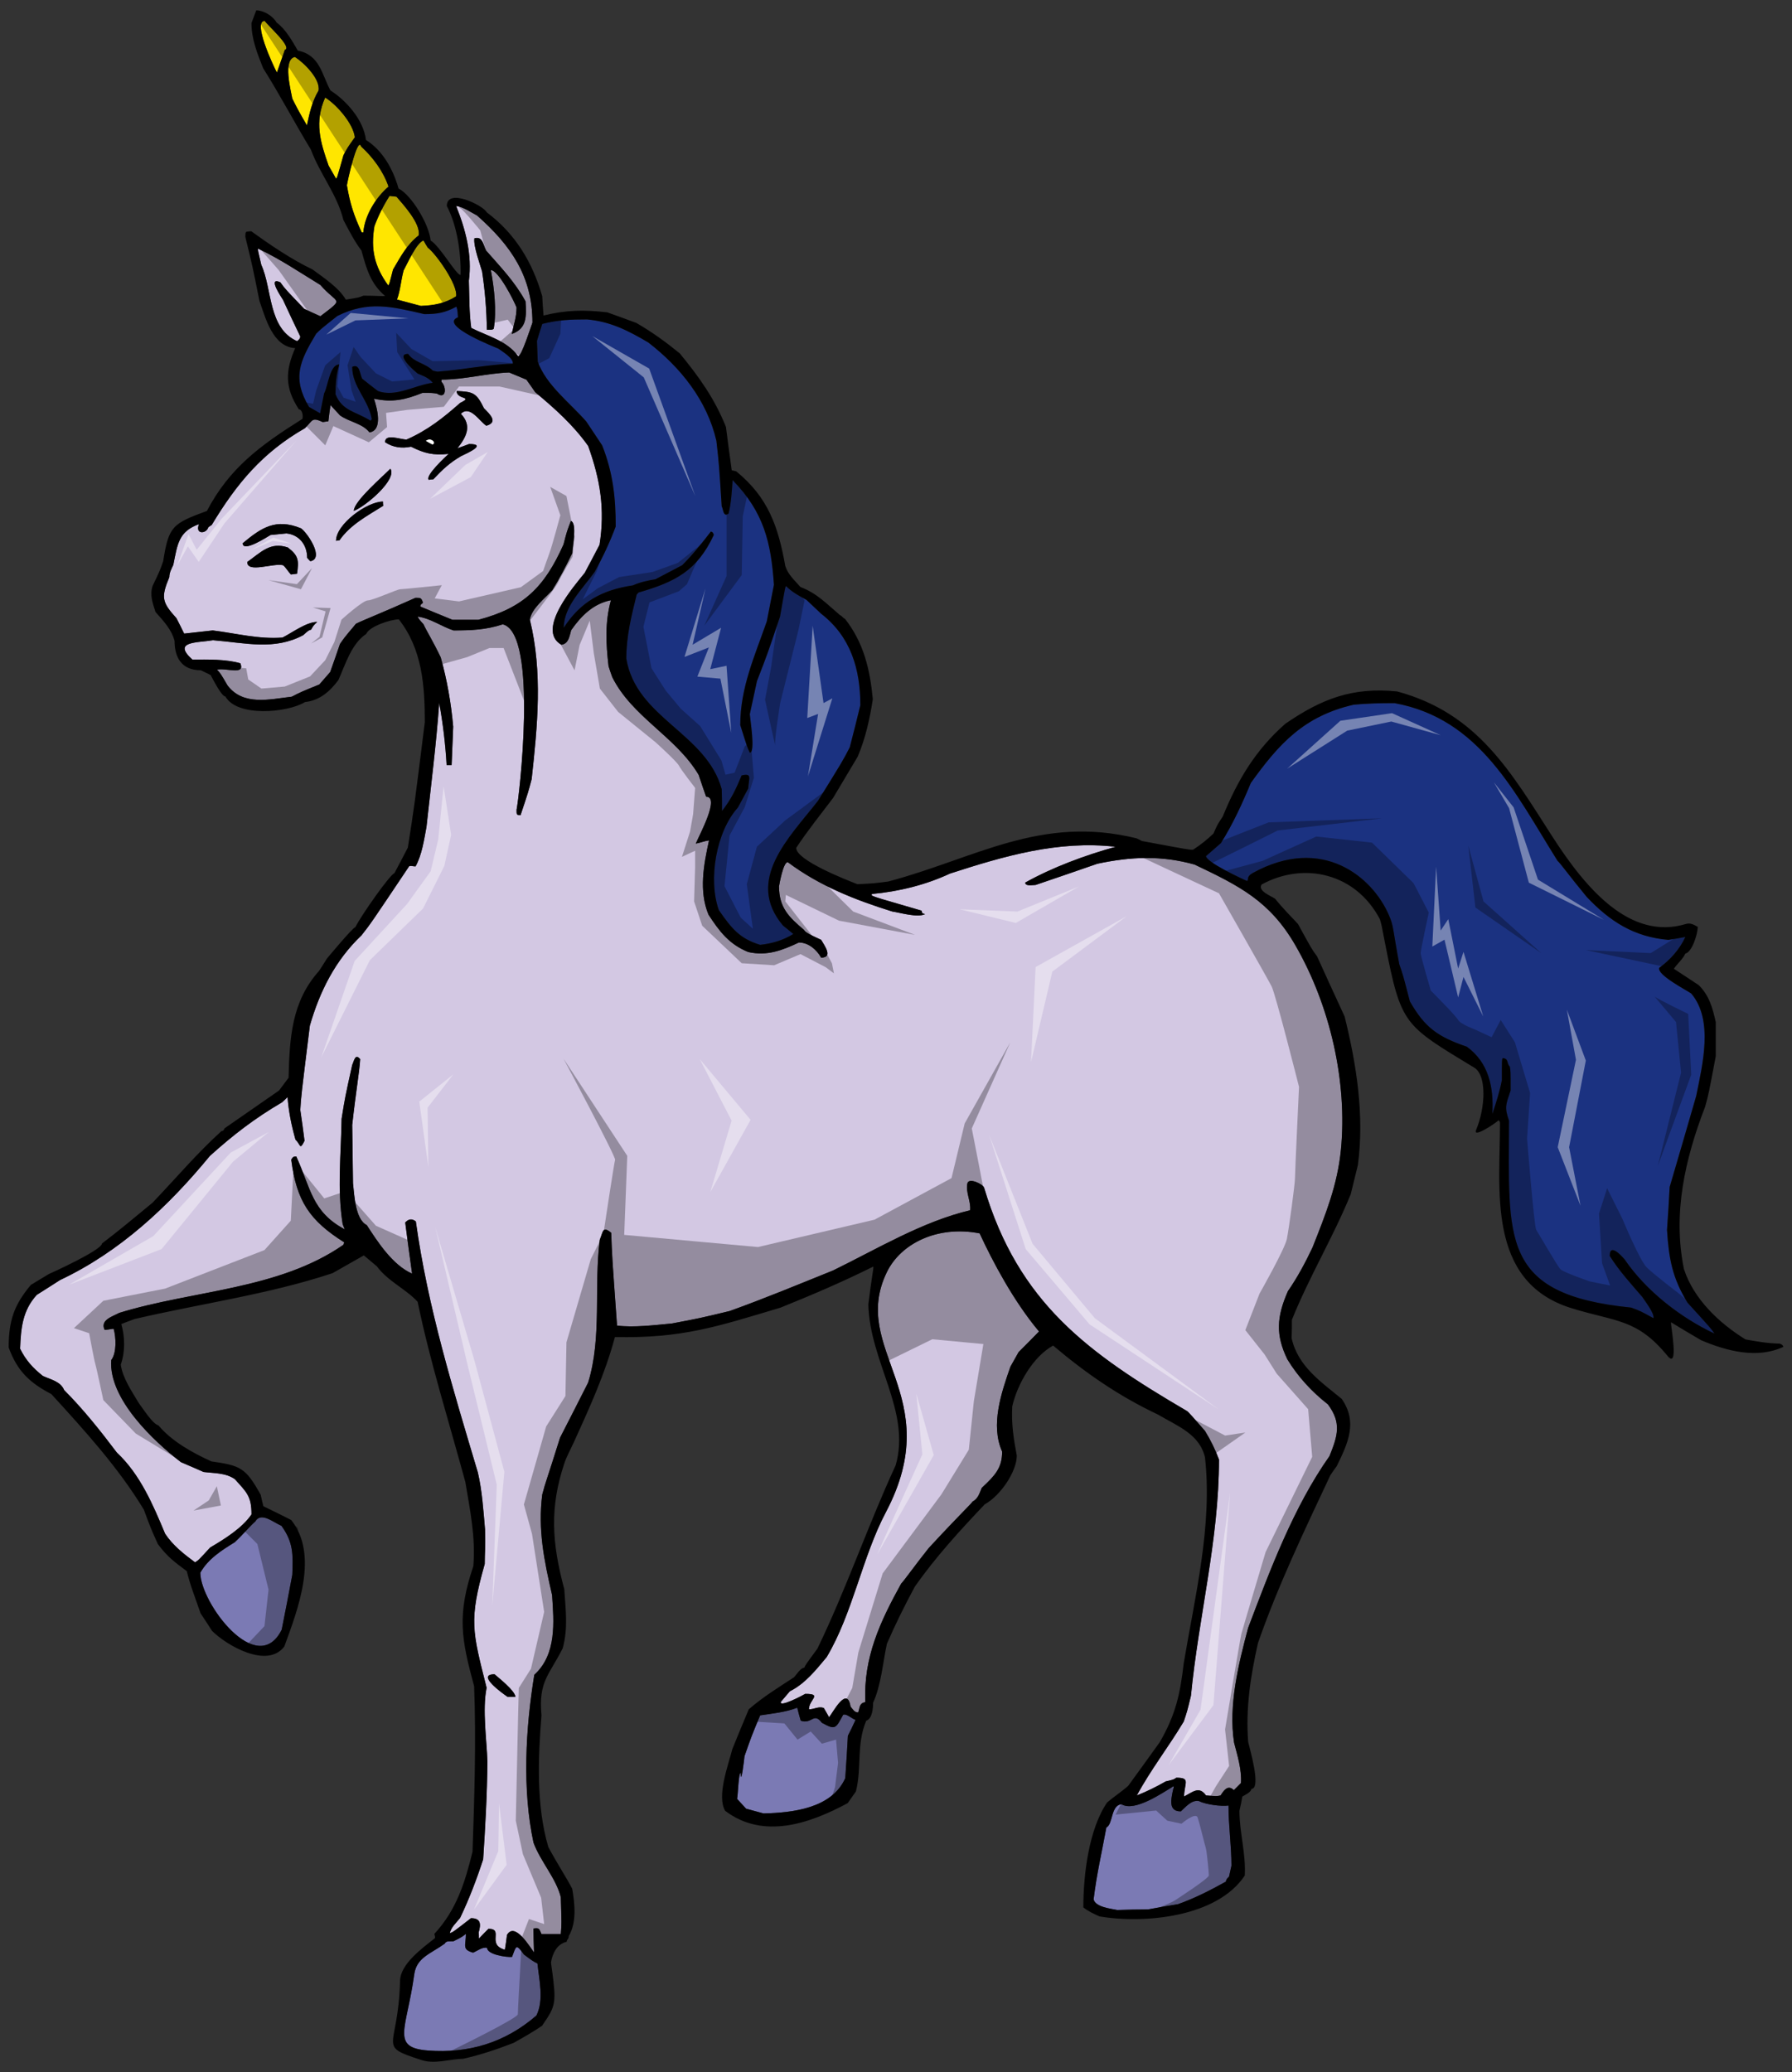
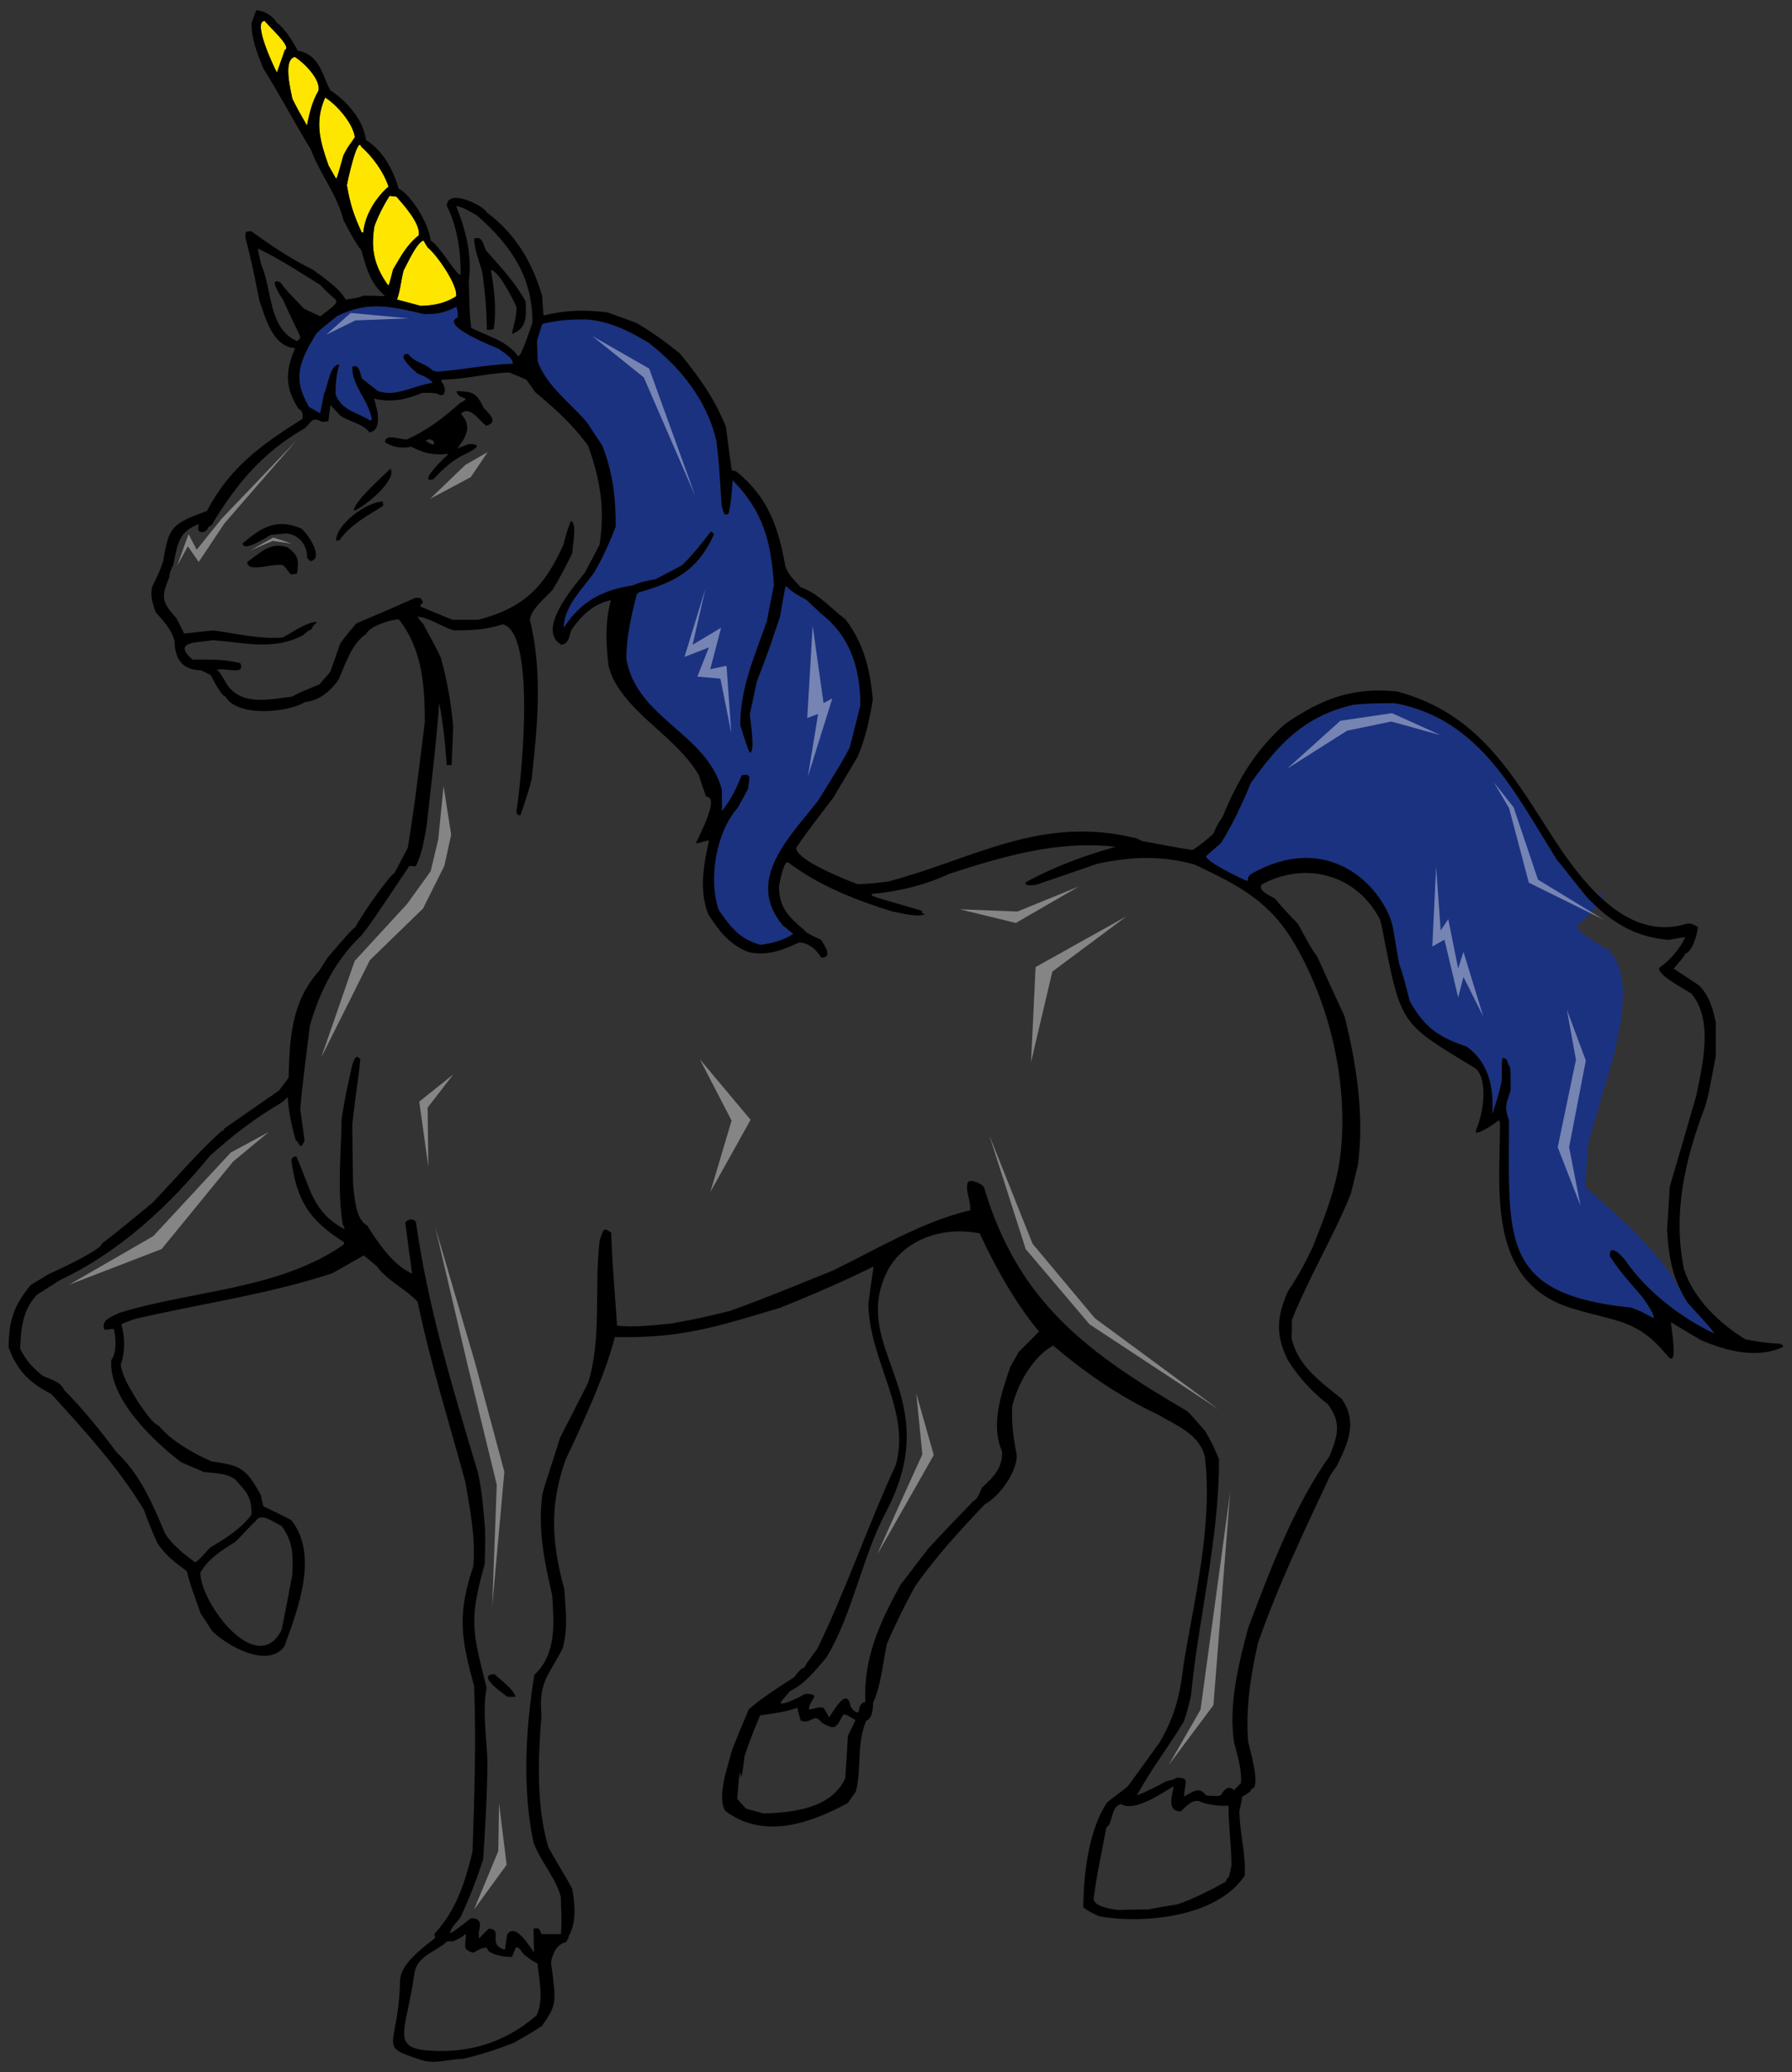
<svg xmlns="http://www.w3.org/2000/svg" version="1.1" id="Layer_1" x="0px" y="0px" width="173px" height="200px" viewBox="0 0 173 200" style="enable-background:new 0 0 173 200;" xml:space="preserve">
  <rect x="0" y="0" width="173" height="200" fill="#333333" stroke="none" />
-   <path id="color4" style="fill:#7B7AB4;" d="M51.891,189.52c0.154,1.586,0.639,3.507-0.103,5.016  c-3.045,2.637-6.56,3.674-10.467,3.379c-3.639-0.278-2.052-2.056-1.33-7.345c0.224-1.635,1.562-1.971,2.943-2.969  c0.152-0.309,0.51-0.206,0.844-0.23c0.818-0.411,0.818-0.411,1.202-0.714c0,1.123-0.41,1.507,0.69,1.814  c0.384-0.152,0.922-0.587,1.357-0.463c0,0.643,1.841,0.922,2.405,0.874c0.408-1.051,0.357-1.333,1.15-0.231  C51.403,189.263,51.403,189.263,51.891,189.52z M115.737,173.835c-0.717-0.13-1.278,0.586-1.737,0.996  c-1.41,0-0.822-1.512-0.692-2.432c-1.05,0.616-3.763,2.531-5.042,1.739c-1.05,0.128-0.793,1.919-1.457,2.251  c-0.438,2.405-0.924,4.428-1.23,6.935c0.18,0.741,1.638,0.897,2.279,1.025c0.995-0.028,1.994-0.053,2.968-0.053  c0.974-0.179,1.942-0.357,2.916-0.512c1.587-0.561,3.149-1.357,4.607-2.175c0.051-0.229,0.051-0.229,0.306-0.486  c0.078-0.357,0.154-0.718,0.233-1.049c0-1.945-0.285-3.865-0.285-5.81C117.861,174.369,116.403,174.165,115.737,173.835z   M81.396,165.515c-0.719,1.331-0.744,1.485-2.048,0.768c-0.817-1.074-0.946,0.181-2.046-0.205c-0.131-0.435-0.231-0.842-0.335-1.253  c-1.099,0.436-2.404,0.564-3.581,0.742c-0.82,1.97-0.82,1.97-1.511,3.941c0,0.128-0.357,3.019-0.357,1.61  c-0.231,0-0.258,2.05-0.358,2.508c0.306,0.336,0.588,0.641,0.87,0.948c0.563,0.152,1.126,0.307,1.689,0.459  c2.813-0.075,6.577-0.485,7.883-3.403c0.102-1.381,0.178-2.736,0.255-4.094c0.258-0.513,0.512-1.022,0.742-1.535  C82.24,165.898,81.728,165.361,81.396,165.515z M22.666,148.854c-1.253,0.77-2.585,1.613-3.327,2.943  c0,2.902,5.481,10.251,7.855,5.503c0.358-1.765,0.691-3.53,1.024-5.297c0.079-1.971,0.104-3.149-1.049-4.735  c-0.793-0.333-1.97-1.381-2.532-0.41C24.098,147.32,23.586,147.985,22.666,148.854z" />
-   <path id="color3" style="fill:#1B3281;" d="M162.902,125.723c2.303,2.532,2.303,2.532,2.608,2.992  c-3.276-1.536-6.626-4.146-8.675-7.164c-0.255-0.282-1.433-1.639-1.433-0.334c0.895,1.436,2.047,2.688,3.147,3.968  c0.258,0.409,1.178,1.562,1.076,2.049c-1.254-0.692-1.254-0.692-2.15-1.024c-12.755-1.275-11.797-6.666-11.797-18.041  c-0.461-1.307-0.31-1.536,0.153-2.917c0-1.869,0-1.869-0.078-2.304c-0.334-0.333-0.075-0.771-0.689-0.82  c-0.076,0.154-0.076,0.154-0.076,2.125c-0.207,1.102-0.564,2.201-0.922,3.274c0.153-2.608-0.359-4.963-2.458-6.497  c-2.825-0.966-4.058-1.854-5.503-4.377c-0.663-2.558-0.663-2.558-1.021-3.583c-0.667-3.582-0.525-3.632-0.998-4.734  c-1.579-3.683-6.432-7.779-13.155-4.069c-0.661,0.365-0.357,0.666-0.536,0.768c-0.615-0.257-3.969-1.842-3.969-2.406  c0.463-0.408,0.948-0.817,1.436-1.252c1.125-1.766,2.098-3.89,2.893-5.809c2.736-3.814,5.143-6.451,9.93-7.551  c1.304-0.127,2.635-0.152,3.939-0.152c8.271,1.511,11.63,8.682,15.739,15.226c0.255,0.204,1.1,1.406,2.815,3.479  c2.227,2.354,4.555,3.865,7.883,4.146c0.535-0.077,1.074-0.178,1.637-0.28c-0.514,1.148-1.485,2.252-2.509,2.968  c-0.307,0.64,2.534,2.124,3.071,2.482c2.2,2.559,1.074,6.961,0.486,9.902c-0.844,2.919-1.69,5.835-2.559,8.779  c-0.077,1.383-0.153,2.763-0.258,4.146C161.11,121.499,161.442,123.341,162.902,125.723z M56.6,40.684  c0.51,0.768,1.021,1.536,1.534,2.304c1.049,2.661,1.307,5.041,1.307,7.831c-0.565,1.51-1.254,2.993-2.048,4.401  c-1.126,1.586-2.969,3.302-2.969,5.374c1.612-2.508,3.711-3.66,6.678-4.094c0.692-0.31,1.41-0.462,2.176-0.59  c0.869-0.461,1.742-0.92,2.584-1.356c1-0.999,1.922-2.149,2.766-3.25c0.18,0.049,0.229,0.127,0.281,0.332  c-1.611,3.455-3.711,4.528-7.267,5.554c-0.079,0.075-0.129,0.152-0.179,0.204c-0.512,2.073-1,4.019-1,6.169  c0.948,5.757,7.731,7.189,9.213,12.615c0.026,0.715,0.026,1.406,0.026,2.098c0.87-1.101,1.331-2.072,1.893-3.429  c1.05-0.257,0.69,0.281,0.64,1.253c-0.332,0.613-0.666,1.229-0.998,1.842c-2.098,2.329-2.892,6.937-1.842,9.904  c1.202,1.713,1.971,2.738,3.992,3.351c1.151-0.127,2.201-0.434,3.197-1.046c-0.331-0.283-0.666-0.564-0.997-0.819  c-3.685-4.376,0.588-8.472,3.376-12.027c2.382-3.84,2.382-3.84,3.072-5.171c0.359-1.356,0.691-2.712,1.022-4.068  c0-3.506-0.945-6.629-3.786-8.83c-0.486-0.459-0.947-0.897-1.409-1.33c-0.741-0.409-1.382-0.742-1.97-1.33  c-0.078,0.023-0.078,0.023-0.59,2.942c-1.201,3.583-1.201,3.583-2.225,6.218c-0.23,1.074-0.461,2.149-0.692,3.2  c0.026,0.459,0.564,3.71,0,3.71c-0.254-0.538-0.254-0.538-0.92-2.662c0-3.607,1.382-6.628,2.56-10.006  c0.23-1.177,0.461-2.354,0.691-3.533c-0.281-4.093-0.974-7.011-3.992-10.107c-0.076,1.073-0.129,2.174-0.385,3.224  c-0.537,0.409-0.512-0.461-0.666-0.689c-0.256-4.044-0.256-4.044-0.512-6.323c-0.896-3.889-3.454-7.087-6.576-9.494  c-1.945-1.151-3.66-2.021-5.91-2.227c-1.639,0-2.79,0.05-4.327,0.434c-0.179,0.564-0.356,1.103-0.511,1.64  c0.026,0.665,0.051,1.33,0.076,1.997C52.734,37.178,55.012,38.867,56.6,40.684z M29.83,39.275c-1.638-2.789-0.922-4.376,0.691-7.061  c0.461-0.461,0.461-0.461,2.047-1.715c2.969-1.482,5.222-0.92,8.394-0.179c1.253,0,1.995-0.127,3.096-0.718  c0.104,0.31,0.104,0.31,0.154,1.024c-1.92,0.768,3.787,2.969,3.889,3.02c0.358,0.257,1.485,0.921,1.408,1.458  c-2.432,0.076-4.837,0.589-7.269,0.769c-0.152-0.027-0.307-0.05-0.461-0.104c-0.741-0.74-1.79-0.766-2.379-1.61  c-1.329,0,0.69,1.714,0.922,1.895c0.588,0.255,1.073,0.408,1.458,0.896c-1.714,0.204-3.556,1.431-5.297,0.791  c-0.512-0.383-1.024-0.791-1.534-1.202c-0.23-0.563-0.255-1.46-0.947-1.126c0,1.92,1.562,3.147,1.893,5.041  c-0.023,0.052-0.075,0.103-0.127,0.155c-1.408-0.898-2.738-0.922-3.378-2.56c0-1.049,0.077-1.843,0.358-2.866  c-0.923,0-1.073,2.098-1.458,2.79c-0.13,0.638-0.256,1.28-0.384,1.919C30.547,39.686,30.19,39.48,29.83,39.275z" />
-   <path id="color2" style="fill:#D3C8E3;" d="M105.937,83.369c-1.995,0.692-3.992,1.381-5.963,2.048c-0.307,0-0.997,0.152-0.997-0.229  c2.557-1.436,5.684-2.611,8.727-3.455c-5.527-0.64-10.775,0.895-15.995,2.586c-2.354,1.1-4.963,1.738-7.549,1.97v0.152  c0.486,0.205,0.486,0.205,4.812,1.458c0.053,0.282,0.053,0.257,0.333,0.335c-0.742,0.357-2.354-0.131-3.173-0.257  c-3.531-1.101-7.012-2.459-10.082-4.761c-0.438,0-0.793,2.048-0.845,2.329c0,2.073,0.972,2.993,2.43,4.223  c0.103,0.306,1.46,0.844,1.639,0.946c0.332,0.563,1.177,1.717,0,1.717c-0.437-0.77-1.229-1.46-2.149-1.46  c-1.586,0.743-3.045,1.331-4.889,0.92c-1.843-0.742-2.789-1.995-3.838-3.607c-0.947-2.277-0.461-4.837,0.051-7.166  c-0.434,0.052-0.846,0.23-1.279,0.308c0.306-0.767,2.379-4.528,0.998-4.528c-0.256-0.717-0.486-1.408-0.717-2.099  c-2.176-3.686-6.424-5.579-8.344-9.443c-0.128-0.358-0.255-0.716-0.358-1.051c-0.255-2.2-0.357-4.245,0.23-6.37  c-1.713,0.333-2.892,1.535-3.837,2.891c-0.182,0.641-0.258,1.306-0.947,1.408c-2.51-1.433,1.33-5.783,2.252-6.935  c0.486-0.92,0.973-1.816,1.432-2.713c0.539-3.429,0.078-6.269-1.1-9.543c-1.458-2.049-3.199-3.585-5.117-5.195  c-0.283-0.41-0.563-0.82-0.846-1.204c-0.563-0.229-1.125-0.46-1.664-0.69c-2.174,0.077-4.323,0.69-6.525,0.69v0.231  c0.487,0.485,0.461,1.714-0.434,1.125c-0.462-0.075-0.462-0.075-1.408-0.075c-1.663,0.665-2.891,0.947-4.684,0.563  c0.282,0.845,0.896,3.046-0.434,3.251c-0.666-0.871-1.944-0.999-2.841-1.64c-0.308-0.33-0.615-0.665-0.922-0.997  c-0.078,0.537-0.154,1.051-0.204,1.562c-0.18,0.024-0.358,0.051-0.54,0.076c-1.073-0.486-0.945-0.18-1.714,0.589  c-4.119,2.355-6.601,5.349-9.008,9.342c-0.127,0.076-0.23,0.152-0.332,0.229c-0.179,0.64-1.305,0.716-0.896-0.308  c-1.97,0.718-2.07,1.893-2.481,3.94c-0.181,0.383-0.385,0.742-0.385,1.179c-0.817,1.97-0.716,2.405,0.691,3.966  c0.257,0.511,0.513,0.998,0.742,1.483c0.92-0.103,1.841-0.205,2.763-0.307c2.253,0.28,4.453,0.868,6.731,0.689  c0.921-0.46,2.304-1.51,3.352-1.51c-0.358,0.333-0.358,0.333-0.59,0.742c-0.255,0.078-0.255,0.078-0.768,0.538  c-2.789,1.483-5.527,0.743-8.701,0.486c-1.51,0.257-3.993,0.076-1.996,1.867c1.51,0,3.198-0.05,4.633,0.359  c0.486,1.202-1.383,0.409-2.254,0.615c0.334,0.357,0.334,0.357,1.023,1.534c1.512,1.971,4.019,1.333,6.194,1.076  c0.895-0.46,0.895-0.46,2.663-1.179c0.357-0.409,0.717-0.818,1.047-1.202c0.334-0.922,0.641-1.817,0.948-2.713  c0.64-0.947,1.101-1.383,1.535-1.945c0.768-0.383,2.508-1.048,5.757-2.507c0.487,0,0.565,0,0.718,0.484  c-0.255,0.205-0.255,0.205-0.255,0.36c1.049,0.435,2.073,0.871,3.096,1.279h2.51c4.375-1.151,6.369-3.149,8.215-7.269  c0.331-1.278,0.331-1.278,0.715-2.275c0.639,0.256,0.127,2.507,0.127,3.121c-0.588,1.203-1.201,2.404-1.918,3.558  c-0.719,0.793-1.999,1.766-2.176,2.84c1.254,5.094,0.742,10.262,0.177,15.403c-0.331,1.257-0.331,1.257-1.072,3.481  c-0.41,0-0.384-0.101-0.384-0.536c0.209-0.848,2.15-17.018-1.33-17.887c-1.639,0.537-3.071,0.588-4.761,0.588  c-1.177-0.385-2.227-1.177-3.455-1.332c0.104,0.229,0.104,0.229,0.563,0.743c0.204,0.485,0.92,1.636,1.662,3.196  c0.615,2.201,1,4.403,1.203,6.681c-0.051,1.255-0.102,2.481-0.152,3.711h-0.486c-0.104-1.92-0.359-4.07-0.716-6.015  c-0.282,3.992-0.795,7.984-1.229,11.976c-0.231,1.254-0.436,2.688-1.052,3.814c-0.28,0-0.383-0.077-0.612-0.026  c-3.736,5.579-3.736,5.579-4.605,6.68c-2.533,2.407-4.044,5.426-4.991,8.726c-0.844,6.834-0.844,6.834-0.921,8.138  c0.153,0.999,0.281,1.994,0.408,2.97c-0.485,0.973-0.357,0.356-0.869-0.103c-0.384-1.357-0.665-2.714-0.769-4.12  c-0.178,0.177-0.356,0.356-0.537,0.511c-2.661,1.562-4.684,3.123-6.961,5.169c-4.016,4.89-8.7,9.264-14.459,11.979  c-0.767,0.487-1.511,0.973-2.252,1.433c-1.381,1.51-1.537,3.223-1.612,5.197c0.538,1.097,1.229,1.864,2.201,2.633  c0.793,0.357,1.714,0.537,2.048,1.356c1.842,1.842,3.531,3.966,5.092,6.039c2.252,2.099,3.506,5.067,4.658,7.829  c0.743,1.127,1.817,1.971,2.893,2.763c0.331-0.202,0.331-0.202,1.458-1.432c1.356-0.792,3.123-1.895,3.992-3.199  c0-1.755-0.472-2.141-1.613-3.401c-0.869-0.614-1.995-0.563-3.019-0.692c-0.741-0.331-1.458-0.639-2.176-0.944  c-2.61-1.996-7.011-6.116-6.731-9.855c0.538-0.716,0.462-2.197,0.231-3.019c-0.257,0-0.359,0.075-0.871,0.101  c-0.461-0.945,0.741-1.276,1.406-1.636c7.141-2.2,15.381-2.228,21.649-6.576c0.025-0.078,0.05-0.156,0.077-0.231  c-3.327-2.099-4.605-3.965-5.118-7.984c0.153-0.23,0.18-0.308,0.486-0.308c1.409,3.097,1.509,5.349,4.683,7.038  c-0.078-0.181-0.152-0.357-0.204-0.513c-0.538-3.352-0.155-6.754-0.102-10.159c0.332-2.072,0.332-2.072,1.023-5.196  c0.18-0.383,0.28-1.15,0.768-0.562c-0.078,1.305-0.41,3.097-0.768,6.348c0.025,1.892,0.051,3.761,0.076,5.629  c0.127,1.1,0.204,3.48,1.331,4.042c1.075,1.663,2.508,3.863,4.377,4.685c-0.231-1.663-0.462-3.301-0.665-4.941  c0.33-0.332,0.613-0.407,1.022-0.102c1.164,8.351,3.567,16.108,5.988,24.233c0.411,1.74,0.537,3.686,0.691,5.479  c0.049,1.842-0.027,2.25-0.027,3.351c-1.546,5.464-1.2,6.472,0.181,11.953c-0.435,2.122,0.025,5.116,0.077,7.14  c-0.025,3.146-0.206,6.294-0.41,9.416c-0.614,1.895-1.356,3.84-2.225,5.655c-0.385,0.485-0.869,0.896-0.999,1.481  c0.333-0.124,0.333-0.124,2.048-1.455c0.973,0,0.973,0.587,0.741,1.382c0.026,0.204,0.026,0.408,0.026,0.588  c0.309-0.333,0.613-0.639,0.922-0.947c1.535,0-0.23,1.51,1.586,2.022c0.076-0.485,0.153-0.972,0.205-1.434  c0.767-1.305,2.226,1.204,2.609,1.691c-0.023-0.77-0.051-1.538-0.051-2.303c0.564-0.078,0.539,0,0.769,0.534h1.869  c0.077-0.973,0.077-0.973,0-3.556c-0.46-1.844-1.972-3.456-2.637-5.272c-1.101-5.116-0.767-11.056,0.078-16.2  c2.174-1.97,1.892-5.117,1.714-7.701c-0.768-3.326-1.383-6.321-0.948-9.7c0.335-1.277,0.437-1.382,1.716-5.477  c0.92-1.789,1.816-3.555,2.711-5.32c1.358-4.375,0.54-9.266,1.127-13.793c0.334-0.795,0.257-1.356,1.102-0.667  c0.078,2.227,0.078,2.227,0.563,8.956c1.638,0.204,3.633-0.051,5.296-0.204c2.714-0.514,2.714-0.514,5.579-1.203  c3.353-1.202,6.68-2.584,9.981-3.915c4.196-2.048,8.649-4.734,13.229-5.809c0.103-0.846-0.461-1.785-0.257-2.609  c0.14-0.563,1.505,0.08,1.609,0.436c3.318,11.12,10.032,15.957,19.58,21.547c0.113,0.064,0.588,0.589,1.739,1.919  c0.538,0.869,0.999,1.815,1.357,2.764c0,7.755-1.97,15.176-2.71,22.803c-0.359,1.484-0.359,1.484-0.692,2.482  c-1.433,2.403-3.198,4.659-4.53,7.139c0.974-0.385,1.896-0.844,2.791-1.355c0.768-0.179,0.768-0.179,1.022-0.357  c1.383,0,0.793,0.459,0.742,1.817c0.847-0.437,1.457-1.05,2.123-0.105c1.051,0.077,1.051,0.077,1.406,0  c0.284-0.434,0.69-1.1,1.281-0.51c0.229-0.23,0.461-0.462,0.689-0.689c0.076-1.332-0.332-2.612-0.664-3.892  c-0.564-3.61,0.436-7.628,1.356-11.081c2.123-5.604,4.374-11.643,7.856-16.585c0.793-1.971,1.177-3.197-0.154-4.991  c-1.537-1.198-2.892-2.66-3.916-4.349c-1.131-2.337-1.053-4.058,0.053-6.575c0.922-1.331,1.689-2.765,2.377-4.221  c1.256-3.177,2.405-6.009,2.741-9.418c0.641-6.545-1.026-13.912-4.401-19.756c-2.451-4.245-5.383-5.72-9.728-7.782  C112.131,82.552,109.188,82.678,105.937,83.369z M28.679,55.373c-0.18,0.025-0.384,0.05-0.588,0.077  c-0.308-0.308-0.513-0.717-0.768-0.896c-0.973-0.229-3.455,0.794-3.455-0.308c1.356-0.971,2.227-1.968,3.916-1.405  C28.832,53.632,28.857,54.092,28.679,55.373z M29.959,54.17c-0.103-0.102-0.204-0.204-0.308-0.332c0-1.28-0.794-2.226-1.996-2.353  c-0.513,0.051-1.024,0.101-1.535,0.152c-0.283,0.154-2.688,1.74-2.688,0.794c1.816-1.51,3.197-2.432,5.631-1.435  C29.702,51.457,31.342,53.914,29.959,54.17z M32.773,52.149c-0.101,0-0.206,0.024-0.333,0.052c0-1.612,2.993-3.789,4.528-3.789  c0,0.13,0,0.257,0.027,0.41C35.485,49.77,33.822,50.639,32.773,52.149z M34.155,49.309c0-0.922,2.79-3.302,3.532-4.069  C38.379,46.289,35.229,48.924,34.155,49.309z M46.95,41.094c-0.69-0.461-1.586-2.022-2.456-1.152c1.1,1.152,0.537,2.228-0.333,3.328  c0.359-0.129,0.743-0.257,1.126-0.41c1.818,0-0.203,0.896-0.791,1.177c-1.102,0.64-1.793,1.305-2.662,2.227  c-0.128,0-0.282,0.025-0.436,0.051c-0.383-0.384,1.613-2.228,1.919-2.506c-1.502,0.159-2.328-0.041-3.632-0.691  c-0.896,0.18-1.741,0.077-2.51-0.435c0-0.87,1.461-0.257,2.074-0.257c1.996-0.869,3.558-2.099,5.17-3.531  c1.357-0.665-0.333-0.283-0.333-1.152c1.562,0.078,1.894,0.128,2.638,1.664C47.309,39.994,48.126,40.761,46.95,41.094z   M48.998,163.775c-0.486-0.332-3.071-2.175-1.254-2.175c0.461,0.408,1.92,1.534,2.023,2.175H48.998z M94.574,119.043  c1.264,2.74,3.3,6.575,5.733,9.469c-0.641,0.665-1.307,1.33-1.972,1.994c-0.256,0.462-0.512,0.924-0.791,1.409  c-0.873,2.507-1.948,5.628-0.797,8.189c0,1.611-0.714,2.328-1.967,3.505c-0.232,0.539-0.361,1.052-0.898,1.33  c-0.077,0.182-1.101,1.102-4.224,4.48c-1.152,1.434-2.434,3.226-2.66,3.431c-2.022,3.656-3.66,7.138-3.457,11.438  c-0.588,0.104-0.512,0.46-0.689,0.997c-0.384,0-0.512-0.307-0.741-0.563c-0.333-2.098-1.741,0.642-2.074,1.024  c-0.152-0.281-0.332-0.588-0.511-0.897c-0.538-0.178-0.945,0.154-1.433,0.129c0-0.946,1.356-1.485-0.358-1.485  c-0.205,0.129-2.534,1.357-2.355,0.771c0.281-0.334,0.564-0.666,0.87-1.022c1.485-0.743,2.509-2.048,3.557-3.302  c2.509-4.196,3.433-9.671,5.708-13.973c5.969-11.288-3.562-15.645,0.102-23.184C86.967,120.009,90.514,118.251,94.574,119.043z   M45.262,27.096c0.051,1.51,0.025,3.069,0.231,4.555c1.56,0.793,3.454,1.227,4.528,2.737c0.332,0,1.228-2.84,1.382-3.25  c0-4.454-2.074-7.446-5.35-10.339c-0.64-0.333-1.305-0.817-2.022-0.921C44.953,22.156,45.594,24.613,45.262,27.096z M45.799,23.001  c0.793-0.205,0.819,0.539,1.125,1.177c1.408,1.612,2.766,2.995,3.814,4.914c0.077,1.459,0.153,2.609-1.331,3.147  c0.18-0.897,0.461-1.613,0.461-2.559c-0.229-0.614-1.741-3.61-2.483-3.61c0.334,1.767,0.564,3.891,0.283,5.656  c-0.129,0.103-0.129,0.103-0.666,0.103c-0.025-1.895-0.179-3.765-0.461-5.631C46.439,25.79,45.672,23.744,45.799,23.001z   M28.987,32.469c0,0.204-0.13,0.332-0.309,0.46c-2.814-1.253-2.38-5.014-3.455-7.37c-0.334-1.408-0.334-1.408-0.308-1.561  c2.124,0.998,4.044,2.302,6.013,3.506c1.664,1.92,2.406,1.178,0,3.019c-0.512-0.229-1.024-0.461-1.56-0.715  c-1.844-1.92-1.844-1.92-2.305-2.561c-1.305-0.587,0.154,1.51,0.256,1.691C27.86,30.115,28.423,31.292,28.987,32.469z" />
+   <path id="color3" style="fill:#1B3281;" d="M162.902,125.723c2.303,2.532,2.303,2.532,2.608,2.992  c-3.276-1.536-6.626-4.146-8.675-7.164c-0.255-0.282-1.433-1.639-1.433-0.334c0.895,1.436,2.047,2.688,3.147,3.968  c0.258,0.409,1.178,1.562,1.076,2.049c-1.254-0.692-1.254-0.692-2.15-1.024c-12.755-1.275-11.797-6.666-11.797-18.041  c-0.461-1.307-0.31-1.536,0.153-2.917c0-1.869,0-1.869-0.078-2.304c-0.334-0.333-0.075-0.771-0.689-0.82  c-0.076,0.154-0.076,0.154-0.076,2.125c-0.207,1.102-0.564,2.201-0.922,3.274c0.153-2.608-0.359-4.963-2.458-6.497  c-2.825-0.966-4.058-1.854-5.503-4.377c-0.663-2.558-0.663-2.558-1.021-3.583c-0.667-3.582-0.525-3.632-0.998-4.734  c-1.579-3.683-6.432-7.779-13.155-4.069c-0.661,0.365-0.357,0.666-0.536,0.768c-0.615-0.257-3.969-1.842-3.969-2.406  c0.463-0.408,0.948-0.817,1.436-1.252c1.125-1.766,2.098-3.89,2.893-5.809c2.736-3.814,5.143-6.451,9.93-7.551  c1.304-0.127,2.635-0.152,3.939-0.152c8.271,1.511,11.63,8.682,15.739,15.226c0.255,0.204,1.1,1.406,2.815,3.479  c0.535-0.077,1.074-0.178,1.637-0.28c-0.514,1.148-1.485,2.252-2.509,2.968  c-0.307,0.64,2.534,2.124,3.071,2.482c2.2,2.559,1.074,6.961,0.486,9.902c-0.844,2.919-1.69,5.835-2.559,8.779  c-0.077,1.383-0.153,2.763-0.258,4.146C161.11,121.499,161.442,123.341,162.902,125.723z M56.6,40.684  c0.51,0.768,1.021,1.536,1.534,2.304c1.049,2.661,1.307,5.041,1.307,7.831c-0.565,1.51-1.254,2.993-2.048,4.401  c-1.126,1.586-2.969,3.302-2.969,5.374c1.612-2.508,3.711-3.66,6.678-4.094c0.692-0.31,1.41-0.462,2.176-0.59  c0.869-0.461,1.742-0.92,2.584-1.356c1-0.999,1.922-2.149,2.766-3.25c0.18,0.049,0.229,0.127,0.281,0.332  c-1.611,3.455-3.711,4.528-7.267,5.554c-0.079,0.075-0.129,0.152-0.179,0.204c-0.512,2.073-1,4.019-1,6.169  c0.948,5.757,7.731,7.189,9.213,12.615c0.026,0.715,0.026,1.406,0.026,2.098c0.87-1.101,1.331-2.072,1.893-3.429  c1.05-0.257,0.69,0.281,0.64,1.253c-0.332,0.613-0.666,1.229-0.998,1.842c-2.098,2.329-2.892,6.937-1.842,9.904  c1.202,1.713,1.971,2.738,3.992,3.351c1.151-0.127,2.201-0.434,3.197-1.046c-0.331-0.283-0.666-0.564-0.997-0.819  c-3.685-4.376,0.588-8.472,3.376-12.027c2.382-3.84,2.382-3.84,3.072-5.171c0.359-1.356,0.691-2.712,1.022-4.068  c0-3.506-0.945-6.629-3.786-8.83c-0.486-0.459-0.947-0.897-1.409-1.33c-0.741-0.409-1.382-0.742-1.97-1.33  c-0.078,0.023-0.078,0.023-0.59,2.942c-1.201,3.583-1.201,3.583-2.225,6.218c-0.23,1.074-0.461,2.149-0.692,3.2  c0.026,0.459,0.564,3.71,0,3.71c-0.254-0.538-0.254-0.538-0.92-2.662c0-3.607,1.382-6.628,2.56-10.006  c0.23-1.177,0.461-2.354,0.691-3.533c-0.281-4.093-0.974-7.011-3.992-10.107c-0.076,1.073-0.129,2.174-0.385,3.224  c-0.537,0.409-0.512-0.461-0.666-0.689c-0.256-4.044-0.256-4.044-0.512-6.323c-0.896-3.889-3.454-7.087-6.576-9.494  c-1.945-1.151-3.66-2.021-5.91-2.227c-1.639,0-2.79,0.05-4.327,0.434c-0.179,0.564-0.356,1.103-0.511,1.64  c0.026,0.665,0.051,1.33,0.076,1.997C52.734,37.178,55.012,38.867,56.6,40.684z M29.83,39.275c-1.638-2.789-0.922-4.376,0.691-7.061  c0.461-0.461,0.461-0.461,2.047-1.715c2.969-1.482,5.222-0.92,8.394-0.179c1.253,0,1.995-0.127,3.096-0.718  c0.104,0.31,0.104,0.31,0.154,1.024c-1.92,0.768,3.787,2.969,3.889,3.02c0.358,0.257,1.485,0.921,1.408,1.458  c-2.432,0.076-4.837,0.589-7.269,0.769c-0.152-0.027-0.307-0.05-0.461-0.104c-0.741-0.74-1.79-0.766-2.379-1.61  c-1.329,0,0.69,1.714,0.922,1.895c0.588,0.255,1.073,0.408,1.458,0.896c-1.714,0.204-3.556,1.431-5.297,0.791  c-0.512-0.383-1.024-0.791-1.534-1.202c-0.23-0.563-0.255-1.46-0.947-1.126c0,1.92,1.562,3.147,1.893,5.041  c-0.023,0.052-0.075,0.103-0.127,0.155c-1.408-0.898-2.738-0.922-3.378-2.56c0-1.049,0.077-1.843,0.358-2.866  c-0.923,0-1.073,2.098-1.458,2.79c-0.13,0.638-0.256,1.28-0.384,1.919C30.547,39.686,30.19,39.48,29.83,39.275z" />
  <path id="color1" style="fill:#FFE600;" d="M38.966,26.099c0.333-0.589,1.229-2.662,1.92-2.892c0.126,0.229,0.255,0.459,0.409,0.69  c0.816,0.614,2.942,3.632,2.736,4.708c-1.101,0.69-2.124,0.871-3.402,0.921c-0.768-0.204-1.536-0.41-2.305-0.613  C38.658,28.017,38.711,27.02,38.966,26.099z M37.942,26.02c0.741-1.252,1.332-2.404,2.482-3.3c0.206-1.127-1.485-2.969-2.15-3.737  c-0.229-0.026-0.46-0.05-0.665-0.075c-0.588,0.92-1.074,1.895-1.459,2.917c-0.383,2.253,0,3.888,1.332,5.732  C37.584,27.429,37.584,27.429,37.942,26.02z M37.508,18.011c-0.487-1.458-1.51-2.839-2.638-3.864  c-0.356-1.101-1.354,3.479-1.381,3.737c0.308,1.791,0.665,2.892,1.433,4.553h0.152C35.206,20.799,36.279,19.059,37.508,18.011z   M31.392,9.412c-1.05,2.381-0.487,4.248,0.333,6.578c0.255,0.435,0.485,0.844,0.716,1.253c0.103-0.078,0.103-0.078,0.716-2.254  c0.357-0.689,0.357-0.689,1.102-1.74C34.104,11.944,32.543,10.13,31.392,9.412z M28.473,5.496c-1.201,0.231-0.383,3.276-0.256,4.02  c0.848,1.713,1.256,2.252,1.409,2.608c0.257-1.202,0.487-2.303,1.126-3.378C30.957,7.621,29.317,6.035,28.473,5.496z M26.733,7.007  c0.258-0.742,0.513-1.483,0.769-2.2c0.742-0.23-1.611-2.305-1.945-2.79C24.354,2.017,26.376,6.342,26.733,7.007z" />
-   <path id="fill" style="fill:#FFFFFF;" d="M41.09,42.553c0.23,0.127,0.436,0.257,0.641,0.358  C42.218,42.832,41.653,42.118,41.09,42.553z" />
  <path id="outline" d="M171.833,129.686c-1.151-0.02-2.2-0.203-3.326-0.406c-2.56-1.588-4.991-3.893-5.938-6.784  c-1.103-5.37,0.104-10.643,2.048-15.685c0.331-1.202,0.331-1.202,1.022-4.862v-3.3c-0.306-1.356-0.613-2.534-1.636-3.558  c-0.82-0.538-1.613-1.074-2.407-1.586c0.281-0.436,0.923-0.998,1.101-1.459c0.666-0.153,1.203-1.92,1.203-2.585  c-0.358-0.205-0.709-0.408-1.126-0.283c-5.425,1.64-9.698-3.444-12.907-8.432c-3.995-6.207-7.185-11.902-14.985-14.009  c-4.325-0.436-7.295,0.716-10.8,3.122c-2.895,2.558-4.581,5.399-6.04,8.957c-0.511,0.768-0.511,0.768-0.895,1.638  c-0.616,0.587-1.255,1.101-1.972,1.562c-0.407,0-0.407,0-4.941-0.845c-0.179-0.104-0.356-0.181-0.511-0.256  c-9.264-2.278-15.585,1.944-23.977,4.171c-1.435,0.18-1.435,0.18-2.969,0.257c-1.049-0.41-5.913-2.305-5.913-3.506  c1.101-1.664,2.356-3.224,3.559-4.812c0.793-1.33,1.588-2.66,2.379-3.992c0.742-1.741,1.18-3.684,1.46-5.553  c-0.28-2.891-0.87-5.425-2.688-7.754c-0.205-0.077-0.257-0.256-0.487-0.359c-1.356-1.149-2.175-2.071-3.812-2.711  c-0.563-0.64-1.205-1.203-1.461-2.023c-0.69-3.837-1.662-6.626-4.732-9.136c-0.153-0.05-0.309-0.074-0.438-0.102  c-0.204-1.406-0.383-2.814-0.562-4.196c-1.101-2.738-2.586-4.811-4.454-7.089c-1.356-1.101-2.61-2.021-4.196-2.942  c-0.947-0.358-1.894-0.69-2.815-1.023c-2.227-0.256-3.967-0.229-6.144,0.31c-0.049-0.641-0.1-1.256-0.126-1.869  c-0.946-3.276-2.586-6.015-5.351-8.088c-0.332-0.666-3.86-2.405-3.86-0.614c0.995,1.87,1.38,4.557,1.33,6.655  c-0.437,0-1.971-2.766-2.893-3.328c-0.152-1.587-1.867-4.401-3.097-5.016c-0.512-1.818-1.509-3.66-3.146-4.685  c-0.23-1.919-1.869-3.787-3.431-4.783c-0.843-1.562-1.022-3.431-3.146-3.84c-0.564-0.972-1.178-2.073-2.049-2.713  C26.324,1.511,25.43,1,24.737,1c-0.153,0.408-0.307,0.817-0.461,1.227c0,1.537,0.564,2.945,1.126,4.352  c1.612,2.561,3.021,5.247,4.608,7.856c0.896,2.405,2.533,4.325,3.146,6.807c0.537,1,1.051,2.048,1.741,2.943  c0.461,1.689,0.869,3.199,2.276,4.376c-0.307,0.051-0.717-0.025-2.098-0.025c-0.411,0.18-0.411,0.18-1.689,0.384  c-0.665-1.151-2.15-2.124-3.226-2.918c-2.046-0.973-4.172-2.431-5.911-3.686c-0.536,0.078-0.563-0.075-0.563,0.564  c0.691,2.814,0.691,2.814,1.356,6.142c0.588,1.663,1.28,4.451,3.454,4.58c-0.973,2.226-0.997,3.839,0.358,5.912  c0.308,0,0.436,0.588,0.334,0.921c-4.07,2.559-7.038,4.735-9.213,8.88c-3.328,1.229-3.686,1.459-4.224,4.861  c-0.333,0.946-0.333,0.946-1.022,2.38c-0.282,0.896,0,1.612,0.28,2.508c0.769,0.872,1.536,1.663,1.842,2.79  c0,1.586,0.666,2.839,2.534,2.839c0.333,0.153,0.641,0.309,0.947,0.46c0.205,0.358,1.049,2.073,1.434,2.073  c1.101,1.996,5.962,1.586,7.678,0.537c1.406-0.153,2.379-0.998,3.224-2.123c0.665-1.483,1.253-3.506,2.688-4.453  c0.28-0.717,2.354-1.407,3.146-1.407c2.254,2.865,2.509,6.372,2.509,9.929c-1.023,8.188-1.023,8.188-1.639,12.104  c-0.435,0.846-0.87,1.664-1.304,2.483c-0.332,0-3.199,4.044-3.762,5.194c-0.229,0-2.738,3.021-2.738,3.021  c-0.257,0.409-0.512,0.818-0.768,1.202c-2.662,2.969-2.84,6.475-2.942,10.313c-0.309,0.409-0.613,0.82-0.921,1.23  c-1.766,1.229-3.531,2.456-5.271,3.658c-0.053,0.15-0.103,0.255-0.282,0.255c-2.354,2.124-4.401,4.557-6.653,6.91  c-1.613,1.33-3.225,2.688-4.888,3.942c0,0.641-5.041,2.916-5.117,2.942c-0.59,0.359-1.179,0.715-1.741,1.049  c-1.612,1.919-2.148,3.431-2.148,6.041c0.816,2.277,2.046,3.427,4.119,4.502c3.223,3.531,6.448,7.064,8.931,11.157  c0.665,1.792,0.665,1.792,1.356,3.327c0.945,1.254,1.534,1.664,2.789,2.61c0.332,1.382,0.871,2.713,1.33,4.067  c0.385,0.564,0.742,1.129,1.102,1.69c1.433,1.432,5.348,3.686,6.985,1.511c1.306-3.584,3.352-8.829,0.665-12.207  c-0.896-0.459-1.791-0.896-2.688-1.33c-0.103-0.384-0.179-0.741-0.256-1.101c-1.463-2.619-1.938-2.822-4.76-3.226  c-1.869-0.844-3.863-1.972-5.12-3.481c-0.561-0.126-1.534-1.688-1.892-2.149c-0.665-1.125-1.562-2.406-1.74-3.709  c0.435-1.255,0.409-2.661,0.053-3.917c0.434-0.178,0.869-0.33,1.278-0.484c6.348-1.485,12.949-2.38,19.115-4.428  c1.023-0.588,2.021-1.151,3.021-1.714c0.435,0.359,0.844,0.716,1.253,1.05c1.076,1.456,2.789,2.175,3.941,3.427  c1.203,5.836,3.047,11.648,4.607,17.403c0.461,2.764,0.998,5.323,0.769,8.111c-1.593,4.729-1.165,7.01,0.077,11.593  c0.204,5.324,0.025,10.646-0.154,15.969c-0.741,3.021-1.56,5.631-3.685,7.935c0.024,0.151,0.127,0.355,0.024,0.436  c-1.244,0.977-3.297,2.482-3.336,4.081c-0.161,6.697-2.349,6.226,2.084,7.663c1.291,0.419,2.687-0.105,4.018-0.128  c1.689-0.384,3.225-0.896,4.862-1.534c2.481-1.384,2.56-1.563,2.739-1.639c0.848-1.272,1.308-1.784,1.184-3.468  c-0.088-1.197-0.304-2.442-0.314-2.65c0.127-0.842,0.564-1.791,1.512-1.996c0-0.255,0.204-0.229,0.204-0.561  c0.769-1.306,0.588-3.072,0.331-4.557c-0.458-0.919-1.404-2.354-2.301-4.019c-1.18-3.94-0.999-8.65-0.666-12.718  c-0.313-3.299,0.758-3.899,2.047-6.474c0.537-1.97,0.281-3.687,0.154-5.707c-1.212-4.513-1.412-7.891,0-12.13  c0.239-0.72,0.619-1.384,0.932-2.073c1.503-3.311,3.004-6.573,3.956-10.133c6.474,0.13,9.779-0.979,15.993-2.842  c3.046-1.228,6.041-2.507,8.957-3.965c0.024,0.253-0.154,0.945-0.485,3.659c0.132,5.563,4.152,10.315,2.635,15.533  c-2.685,5.809-4.759,11.925-7.549,17.683c-1.201,1.638-1.201,1.638-1.253,1.843c-0.359,0-0.769,0.664-1.001,0.922  c-1.56,1.023-2.994,1.893-4.374,3.096c-0.539,1.278-1.075,2.56-1.587,3.838c-0.383,1.512-1.536,4.557-0.69,5.963  c3.685,2.788,8.162,1.23,11.825-0.743c0.28-0.385,0.535-0.768,0.791-1.125c0.59-2.303,0.026-4.528,0.999-6.832  c0.588-0.178,0.664-1.229,0.664-1.739c0.769-1.663,0.947-3.891,1.33-5.682c0.82-1.892,1.715-3.687,2.688-5.501  c2.022-2.892,4.403-5.48,6.757-7.96c1.563-0.869,3.097-3.198,3.097-4.708c-0.307-1.611-0.537-3.098-0.437-4.759  c0.487-2.124,1.996-4.786,3.943-5.86c3.147,2.66,6.321,4.861,10.108,6.653c1.866,1.1,4.042,1.895,4.554,4.144  c0.741,6.527-0.972,13.436-2.047,19.836c-0.358,3.045-0.769,4.938-2.303,7.626c-1.022,1.431-2.049,2.839-3.069,4.246  c-0.643,0.564-1.357,1.023-2.023,1.589c-1.793,2.608-2.302,7.063-2.302,10.133c0.482,0.384,0.996,0.614,1.558,0.869  c4.327,0.741,11.363,0.077,14.025-3.941c0.127-2.098-0.512-4.147-0.512-6.244c0.103-0.46,0.205-0.922,0.279-1.383  c0.258-0.151,0.871-0.434,0.871-0.738c0.997,0-0.179-3.944-0.306-4.53c-0.256-3.252,0.229-6.372,0.945-9.548  c1.945-5.577,4.479-10.85,6.987-16.196c0.204-0.309,0.407-0.59,0.613-0.871c1.126-2.278,2.021-4.276,0.486-6.498  c-1.975-1.626-4.236-3.137-4.837-5.862c0.026-0.588,0.026-1.18,0.026-1.767c1.662-4.146,3.989-7.983,5.681-12.13  c0.23-0.946,0.461-1.895,0.689-2.815c0.639-4.785-0.127-9.674-1.278-14.331c-0.898-1.945-1.793-3.889-2.661-5.807  c-0.513-0.693-0.513-0.693-1.843-3.125c-0.717-0.767-1.536-1.587-2.2-2.431c-0.461-0.306-1.715-0.769-1.308-1.382  c4.123-2.242,9.101-1.063,11.414,3.352c0.18,0.59,0.162,0.593,0.512,2.381c1.547,7.884,1.799,7.816,8.609,11.954  c1.189,0.724,1.092,3.797,0.168,6.009c-0.349,0.846,1.895-0.663,2.18-0.945c0.048,0.075,0.125,0.15,0.125,0.231  c0.025,6.368-1.345,15.35,6.884,17.907c4.328,1.345,6.321,0.993,9.29,4.609c1.128,1.38,0.305-2.915,0.332-3.247  c0.972,0.587,1.944,1.178,2.918,1.739c2.481,1.05,5.399,1.818,7.932,0.639C172.088,129.816,172.088,129.816,171.833,129.686z   M52.349,31.265c1.537-0.384,2.689-0.434,4.327-0.434c2.25,0.205,3.965,1.075,5.91,2.226c3.122,2.406,5.68,5.605,6.576,9.494  c0.256,2.278,0.256,2.278,0.512,6.323c0.154,0.229,0.129,1.1,0.666,0.689c0.256-1.049,0.309-2.15,0.385-3.224  c3.019,3.096,3.711,6.014,3.992,10.106c-0.23,1.18-0.461,2.356-0.691,3.533c-1.178,3.378-2.56,6.398-2.56,10.006  c0.667,2.124,0.667,2.124,0.92,2.662c0.564,0,0.026-3.25,0-3.71c0.232-1.051,0.461-2.126,0.692-3.2  c1.023-2.635,1.023-2.635,2.225-6.218c0.512-2.919,0.512-2.919,0.59-2.942c0.588,0.587,1.229,0.92,1.97,1.33  c0.462,0.435,0.923,0.871,1.409,1.33c2.841,2.201,3.786,5.323,3.786,8.83c-0.331,1.356-0.663,2.711-1.022,4.068  c-0.689,1.33-0.689,1.33-3.072,5.171c-2.788,3.556-7.061,7.651-3.376,12.027c0.331,0.255,0.666,0.537,0.997,0.819  c-0.997,0.614-2.046,0.919-3.197,1.047c-2.022-0.613-2.791-1.638-3.992-3.352c-1.051-2.968-0.255-7.575,1.842-9.904  c0.332-0.613,0.666-1.229,0.998-1.842c0.051-0.973,0.41-1.511-0.64-1.253c-0.562,1.356-1.022,2.328-1.893,3.429  c0-0.69,0-1.381-0.026-2.098c-1.481-5.426-8.265-6.859-9.213-12.615c0-2.15,0.488-4.096,1-6.169c0.05-0.052,0.101-0.128,0.179-0.204  c3.556-1.025,5.655-2.1,7.267-5.553c-0.053-0.205-0.102-0.283-0.281-0.333c-0.844,1.101-1.766,2.251-2.766,3.25  c-0.842,0.436-1.715,0.896-2.584,1.357c-0.767,0.127-1.483,0.28-2.176,0.59c-2.967,0.434-5.066,1.586-6.678,4.094  c0-2.072,1.844-3.788,2.969-5.374c0.794-1.408,1.482-2.892,2.048-4.401c0-2.791-0.257-5.17-1.307-7.831  c-0.513-0.768-1.023-1.535-1.534-2.304c-1.588-1.816-3.865-3.505-4.686-5.782c-0.025-0.667-0.05-1.332-0.076-1.997  C51.992,32.367,52.171,31.829,52.349,31.265z M44.033,19.878c0.717,0.104,1.382,0.588,2.021,0.921  c3.275,2.893,5.35,5.885,5.35,10.339c-0.154,0.409-1.051,3.25-1.382,3.25c-1.074-1.51-2.97-1.945-4.528-2.737  c-0.206-1.485-0.181-3.046-0.231-4.555C45.594,24.613,44.953,22.156,44.033,19.878z M40.887,23.207  c0.127,0.229,0.256,0.459,0.408,0.69c0.818,0.614,2.943,3.632,2.738,4.708c-1.102,0.69-2.125,0.871-3.402,0.921  c-0.769-0.204-1.537-0.41-2.305-0.613c0.332-0.896,0.385-1.894,0.64-2.814C39.299,25.509,40.194,23.437,40.887,23.207z   M27.502,4.807c-0.256,0.717-0.511,1.458-0.769,2.2c-0.357-0.665-2.379-4.989-1.177-4.989C25.891,2.502,28.242,4.576,27.502,4.807z   M29.626,12.125c-0.153-0.357-0.561-0.896-1.409-2.608c-0.127-0.743-0.945-3.789,0.256-4.02c0.845,0.539,2.484,2.125,2.279,3.251  C30.113,9.822,29.883,10.923,29.626,12.125z M32.44,17.243c-0.23-0.409-0.461-0.819-0.716-1.253  c-0.819-2.33-1.383-4.196-0.333-6.578c1.151,0.718,2.712,2.532,2.866,3.838c-0.744,1.051-0.744,1.051-1.102,1.74  C32.543,17.165,32.543,17.165,32.44,17.243z M34.922,22.438c-0.768-1.662-1.125-2.762-1.433-4.553  c0.026-0.258,1.023-4.838,1.381-3.737c1.127,1.024,2.149,2.406,2.638,3.864c-1.229,1.049-2.303,2.79-2.434,4.428h-0.152V22.438z   M36.15,21.824c0.385-1.022,0.871-1.997,1.459-2.917c0.205,0.025,0.435,0.049,0.665,0.075c0.665,0.769,2.357,2.61,2.15,3.737  c-1.15,0.896-1.741,2.048-2.482,3.3c-0.358,1.409-0.358,1.409-0.461,1.536C36.15,25.712,35.768,24.076,36.15,21.824z M28.679,32.93  c-2.814-1.253-2.38-5.014-3.455-7.37c-0.334-1.408-0.334-1.408-0.308-1.561c2.124,0.998,4.044,2.302,6.013,3.506  c1.664,1.92,2.406,1.178,0,3.02c-0.512-0.229-1.024-0.46-1.56-0.715c-1.844-1.92-1.844-1.92-2.305-2.56  c-1.305-0.588,0.154,1.509,0.256,1.69c0.538,1.177,1.101,2.354,1.665,3.531C28.987,32.673,28.857,32.801,28.679,32.93z   M30.521,32.214c0.461-0.461,0.461-0.461,2.047-1.715c2.969-1.482,5.222-0.92,8.394-0.179c1.253,0,1.995-0.127,3.096-0.718  c0.104,0.31,0.104,0.31,0.154,1.024c-1.92,0.768,3.787,2.969,3.889,3.02c0.358,0.257,1.485,0.921,1.408,1.458  c-2.432,0.076-4.837,0.589-7.269,0.769c-0.152-0.027-0.307-0.05-0.461-0.104c-0.741-0.74-1.79-0.766-2.379-1.61  c-1.329,0,0.69,1.714,0.922,1.895c0.588,0.255,1.073,0.408,1.458,0.896c-1.714,0.204-3.556,1.431-5.297,0.791  c-0.512-0.383-1.024-0.791-1.534-1.202c-0.23-0.563-0.255-1.46-0.947-1.126c0,1.92,1.562,3.147,1.893,5.041  c-0.023,0.052-0.075,0.103-0.127,0.155c-1.408-0.898-2.738-0.922-3.378-2.56c0-1.049,0.077-1.843,0.358-2.866  c-0.923,0-1.073,2.098-1.458,2.79c-0.13,0.638-0.256,1.28-0.384,1.919c-0.358-0.204-0.716-0.408-1.076-0.614  C28.192,36.486,28.908,34.899,30.521,32.214z M27.169,147.269c1.152,1.585,1.128,2.765,1.049,4.735  c-0.333,1.767-0.665,3.532-1.024,5.297c-2.374,4.748-7.855-2.601-7.855-5.503c0.742-1.33,2.073-2.175,3.327-2.942  c0.922-0.869,1.432-1.534,1.971-1.996C25.199,145.888,26.376,146.936,27.169,147.269z M51.787,194.535  c-3.045,2.637-6.56,3.674-10.467,3.379c-3.639-0.278-2.052-2.056-1.33-7.345c0.224-1.635,1.562-1.971,2.943-2.969  c0.152-0.309,0.51-0.206,0.844-0.23c0.818-0.411,0.818-0.411,1.202-0.714c0,1.123-0.41,1.507,0.69,1.814  c0.384-0.152,0.922-0.587,1.357-0.463c0,0.643,1.841,0.922,2.405,0.874c0.408-1.051,0.357-1.333,1.15-0.231  c0.819,0.613,0.819,0.613,1.306,0.87C52.045,191.105,52.528,193.026,51.787,194.535z M81.856,167.536  c-0.077,1.356-0.153,2.713-0.255,4.094c-1.305,2.918-5.069,3.328-7.883,3.403c-0.564-0.152-1.127-0.307-1.69-0.459  c-0.283-0.309-0.564-0.612-0.869-0.948c0.1-0.458,0.126-2.508,0.357-2.508c0,1.407,0.357-1.482,0.357-1.61  c0.691-1.972,0.691-1.972,1.51-3.941c1.178-0.18,2.483-0.308,3.582-0.742c0.104,0.411,0.204,0.818,0.335,1.253  c1.1,0.386,1.228-0.869,2.046,0.205c1.304,0.719,1.329,0.564,2.047-0.768c0.332-0.153,0.845,0.384,1.203,0.485  C82.367,166.513,82.114,167.023,81.856,167.536z M98.336,130.506c-0.256,0.462-0.512,0.924-0.791,1.409  c-0.873,2.507-1.948,5.628-0.797,8.189c0,1.611-0.714,2.328-1.967,3.505c-0.232,0.539-0.361,1.052-0.898,1.33  c-0.077,0.182-1.101,1.102-4.224,4.48c-1.152,1.434-2.434,3.226-2.66,3.431c-2.022,3.656-3.66,7.138-3.457,11.438  c-0.588,0.104-0.512,0.46-0.689,0.997c-0.384,0-0.512-0.307-0.741-0.563c-0.333-2.098-1.741,0.642-2.074,1.024  c-0.152-0.281-0.332-0.588-0.511-0.897c-0.538-0.178-0.945,0.154-1.433,0.129c0-0.946,1.356-1.485-0.358-1.485  c-0.205,0.129-2.534,1.357-2.355,0.771c0.281-0.334,0.564-0.666,0.87-1.022c1.485-0.743,2.509-2.048,3.557-3.302  c2.509-4.196,3.433-9.671,5.708-13.973c5.969-11.288-3.562-15.645,0.102-23.184c1.349-2.772,4.896-4.53,8.957-3.738  c1.264,2.74,3.3,6.575,5.733,9.469C99.667,129.177,99.001,129.842,98.336,130.506z M118.654,181.125  c-0.256,0.259-0.256,0.259-0.307,0.486c-1.459,0.817-3.021,1.614-4.608,2.175c-0.974,0.154-1.942,0.333-2.916,0.512  c-0.973,0-1.973,0.023-2.968,0.053c-0.643-0.128-2.101-0.284-2.279-1.025c0.307-2.507,0.794-4.528,1.231-6.935  c0.664-0.332,0.406-2.123,1.456-2.251c1.28,0.792,3.992-1.123,5.042-1.739c-0.129,0.92-0.717,2.432,0.691,2.432  c0.46-0.41,1.022-1.126,1.738-0.996c0.666,0.33,2.125,0.534,2.864,0.433c0,1.943,0.284,3.864,0.284,5.809  C118.809,180.407,118.732,180.768,118.654,181.125z M125.055,91.228c3.373,5.844,5.041,13.21,4.401,19.756  c-0.336,3.409-1.485,6.241-2.74,9.418c-0.689,1.456-1.456,2.89-2.378,4.221c-1.105,2.519-1.184,4.238-0.053,6.575  c1.024,1.688,2.379,3.15,3.916,4.349c1.331,1.794,0.947,3.021,0.154,4.991c-3.482,4.941-5.733,10.98-7.856,16.585  c-0.922,3.452-1.92,7.471-1.356,11.08c0.332,1.279,0.74,2.561,0.664,3.893c-0.229,0.229-0.461,0.459-0.689,0.689  c-0.59-0.59-0.997,0.076-1.281,0.51c-0.355,0.077-0.355,0.077-1.406,0c-0.666-0.944-1.276-0.331-2.123,0.105  c0.051-1.358,0.641-1.817-0.742-1.817c-0.256,0.18-0.256,0.18-1.022,0.357c-0.896,0.512-1.817,0.971-2.791,1.355  c1.332-2.479,3.099-4.735,4.53-7.139c0.333-0.997,0.333-0.997,0.693-2.482c0.74-7.626,2.709-15.047,2.709-22.803  c-0.355-0.947-0.817-1.895-1.356-2.765c-1.15-1.329-1.626-1.854-1.739-1.918c-9.548-5.59-16.26-10.427-19.579-21.547  c-0.105-0.354-1.472-0.998-1.61-0.436c-0.204,0.824,0.359,1.765,0.257,2.609c-4.58,1.074-9.033,3.761-13.228,5.809  c-3.303,1.33-6.63,2.713-9.983,3.915c-2.865,0.689-2.865,0.689-5.579,1.203c-1.663,0.153-3.658,0.408-5.296,0.204  c-0.485-6.73-0.485-6.73-0.563-8.956c-0.844-0.69-0.768-0.128-1.102,0.667c-0.586,4.527,0.23,9.418-1.126,13.792  c-0.896,1.767-1.792,3.531-2.712,5.32c-1.28,4.097-1.381,4.2-1.715,5.479c-0.436,3.379,0.179,6.373,0.948,9.7  c0.177,2.584,0.46,5.731-1.715,7.701c-0.845,5.145-1.179,11.082-0.078,16.2c0.666,1.816,2.177,3.429,2.637,5.272  c0.077,2.583,0.077,2.583,0,3.556h-1.87c-0.229-0.535-0.204-0.612-0.768-0.535c0,0.766,0.026,1.533,0.051,2.303  c-0.383-0.485-1.842-2.994-2.609-1.69c-0.052,0.462-0.128,0.947-0.205,1.434c-1.817-0.513-0.051-2.023-1.585-2.023  c-0.309,0.31-0.614,0.614-0.923,0.947c0-0.18,0-0.385-0.026-0.588c0.231-0.795,0.231-1.382-0.741-1.382  c-1.715,1.331-1.715,1.331-2.048,1.455c0.13-0.587,0.615-0.996,0.999-1.482c0.87-1.815,1.611-3.762,2.226-5.656  c0.205-3.121,0.385-6.27,0.41-9.415c-0.053-2.023-0.511-5.018-0.077-7.14c-1.38-5.482-1.727-6.489-0.181-11.953  c0-1.101,0.076-1.509,0.027-3.352c-0.155-1.792-0.281-3.736-0.691-5.478c-2.421-8.126-4.825-15.883-5.988-24.233  c-0.408-0.308-0.691-0.231-1.023,0.102c0.203,1.641,0.434,3.277,0.665,4.941c-1.869-0.82-3.303-3.021-4.377-4.686  c-1.127-0.562-1.204-2.942-1.331-4.041c-0.025-1.868-0.051-3.738-0.076-5.629c0.357-3.251,0.69-5.043,0.769-6.348  c-0.488-0.59-0.588,0.179-0.769,0.562c-0.691,3.124-0.691,3.124-1.023,5.196c-0.052,3.404-0.437,6.808,0.103,10.159  c0.052,0.154,0.127,0.332,0.205,0.513c-3.174-1.691-3.275-3.942-4.684-7.038c-0.307,0-0.333,0.076-0.486,0.308  c0.514,4.019,1.791,5.886,5.118,7.984c-0.026,0.075-0.052,0.153-0.077,0.231c-6.269,4.35-14.509,4.376-21.648,6.576  c-0.666,0.357-1.868,0.689-1.406,1.636c0.51-0.024,0.613-0.102,0.87-0.102c0.229,0.821,0.307,2.303-0.231,3.02  c-0.28,3.737,4.12,7.858,6.73,9.855c0.718,0.307,1.435,0.613,2.176,0.944c1.024,0.13,2.149,0.078,3.02,0.692  c1.142,1.262,1.613,1.648,1.613,3.401c-0.87,1.306-2.637,2.407-3.992,3.199c-1.127,1.23-1.127,1.23-1.458,1.432  c-1.075-0.792-2.149-1.636-2.893-2.763c-1.152-2.763-2.406-5.732-4.657-7.829c-1.561-2.073-3.25-4.197-5.093-6.039  c-0.333-0.819-1.255-0.999-2.048-1.357c-0.973-0.768-1.663-1.536-2.201-2.633c0.076-1.976,0.23-3.688,1.612-5.197  c0.741-0.46,1.484-0.944,2.253-1.433c5.758-2.715,10.441-7.089,14.459-11.979c2.277-2.046,4.299-3.608,6.961-5.169  c0.18-0.154,0.359-0.334,0.536-0.511c0.104,1.406,0.384,2.763,0.768,4.12c0.513,0.458,0.385,1.074,0.869,0.102  c-0.127-0.976-0.254-1.971-0.408-2.971c0.076-1.303,0.076-1.303,0.921-8.137c0.948-3.301,2.458-6.319,4.991-8.726  c0.869-1.101,0.869-1.101,4.606-6.68c0.23-0.05,0.333,0.026,0.613,0.026c0.615-1.127,0.818-2.561,1.051-3.814  c0.434-3.991,0.945-7.983,1.229-11.976c0.357,1.943,0.613,4.094,0.716,6.015H43.6c0.052-1.23,0.103-2.456,0.153-3.711  c-0.203-2.277-0.587-4.479-1.202-6.681c-0.741-1.561-1.459-2.711-1.663-3.196c-0.461-0.514-0.461-0.514-0.563-0.743  c1.229,0.154,2.277,0.947,3.455,1.332c1.689,0,3.122-0.051,4.761-0.588c3.48,0.869,1.539,17.04,1.33,17.887  c0,0.436-0.025,0.536,0.384,0.536c0.742-2.226,0.742-2.226,1.072-3.481c0.564-5.142,1.077-10.31-0.176-15.403  c0.176-1.075,1.456-2.048,2.175-2.84c0.717-1.153,1.33-2.355,1.918-3.558c0-0.614,0.511-2.865-0.127-3.121  c-0.385,0.997-0.385,0.997-0.715,2.275c-1.845,4.119-3.84,6.117-8.215,7.268h-2.509c-1.023-0.409-2.047-0.845-3.097-1.279  c0-0.155,0-0.155,0.255-0.36c-0.151-0.484-0.229-0.484-0.717-0.484c-3.248,1.459-4.989,2.124-5.758,2.507  c-0.435,0.563-0.896,0.999-1.535,1.944c-0.308,0.896-0.615,1.792-0.947,2.714c-0.331,0.384-0.69,0.793-1.048,1.202  c-1.767,0.718-1.767,0.718-2.663,1.179c-2.175,0.256-4.683,0.895-6.194-1.076c-0.688-1.177-0.688-1.177-1.023-1.534  c0.872-0.206,2.74,0.587,2.255-0.615c-1.436-0.409-3.124-0.359-4.634-0.359c-1.997-1.791,0.487-1.61,1.996-1.867  c3.173,0.257,5.913,0.998,8.701-0.486c0.512-0.459,0.512-0.459,0.768-0.538c0.23-0.409,0.23-0.409,0.588-0.742  c-1.048,0-2.43,1.05-3.352,1.51c-2.277,0.178-4.478-0.409-6.731-0.689c-0.922,0.101-1.843,0.204-2.763,0.307  c-0.229-0.485-0.486-0.973-0.742-1.483c-1.408-1.562-1.51-1.996-0.691-3.966c0-0.437,0.205-0.795,0.385-1.18  c0.411-2.047,0.512-3.222,2.482-3.939c-0.409,1.023,0.717,0.947,0.896,0.307c0.101-0.077,0.204-0.152,0.331-0.229  c2.406-3.993,4.889-6.986,9.009-9.342c0.768-0.769,0.64-1.075,1.713-0.589c0.181-0.025,0.359-0.052,0.54-0.076  c0.05-0.512,0.126-1.023,0.204-1.562c0.307,0.332,0.614,0.667,0.922,0.997c0.897,0.641,2.174,0.77,2.84,1.64  c1.332-0.205,0.717-2.405,0.436-3.251c1.792,0.384,3.021,0.101,4.682-0.565c0.947,0,0.947,0,1.408,0.076  c0.896,0.588,0.922-0.64,0.435-1.125V36.64c2.201,0,4.351-0.613,6.525-0.69c0.539,0.229,1.101,0.461,1.663,0.69  c0.282,0.384,0.563,0.794,0.846,1.204c1.919,1.61,3.659,3.146,5.117,5.194c1.178,3.275,1.639,6.115,1.1,9.544  c-0.459,0.896-0.946,1.792-1.432,2.713c-0.921,1.151-4.761,5.504-2.253,6.936c0.69-0.103,0.768-0.768,0.948-1.408  c0.945-1.355,2.123-2.559,3.837-2.891c-0.587,2.125-0.486,4.17-0.23,6.37c0.104,0.335,0.23,0.692,0.358,1.051  c1.921,3.864,6.168,5.758,8.344,9.443c0.229,0.69,0.462,1.382,0.717,2.099c1.382,0-0.69,3.762-0.997,4.528  c0.434-0.077,0.845-0.256,1.278-0.308c-0.513,2.329-0.998,4.888-0.051,7.166c1.049,1.612,1.995,2.865,3.838,3.608  c1.844,0.411,3.302-0.178,4.889-0.92c0.922,0,1.714,0.691,2.149,1.46c1.177,0,0.332-1.153,0-1.717  c-0.18-0.103-1.536-0.641-1.639-0.946c-1.458-1.229-2.43-2.149-2.43-4.223c0.051-0.281,0.408-2.329,0.845-2.329  c3.07,2.303,6.551,3.66,10.082,4.761c0.819,0.126,2.431,0.614,3.173,0.257c-0.281-0.078-0.281-0.053-0.333-0.335  c-4.324-1.253-4.324-1.253-4.812-1.458v-0.152c2.586-0.231,5.195-0.872,7.549-1.971c5.22-1.69,10.468-3.225,15.996-2.585  c-3.044,0.844-6.17,2.021-8.728,3.455c0,0.383,0.69,0.229,0.997,0.229c1.971-0.666,3.968-1.354,5.963-2.047  c3.25-0.691,6.194-0.817,9.391,0.077C119.672,85.508,122.604,86.982,125.055,91.228z M156.837,121.551  c-0.255-0.282-1.433-1.639-1.433-0.334c0.896,1.436,2.047,2.688,3.148,3.968c0.258,0.409,1.179,1.562,1.076,2.049  c-1.254-0.692-1.254-0.692-2.149-1.024c-12.754-1.275-11.797-6.666-11.797-18.041c-0.461-1.307-0.309-1.536,0.153-2.917  c0-1.869,0-1.869-0.078-2.304c-0.333-0.333-0.075-0.771-0.689-0.82c-0.077,0.154-0.077,0.154-0.077,2.125  c-0.206,1.102-0.563,2.201-0.921,3.274c0.153-2.608-0.358-4.963-2.458-6.497c-2.824-0.966-4.058-1.854-5.503-4.377  c-0.663-2.558-0.663-2.558-1.021-3.583c-0.667-3.582-0.526-3.632-0.999-4.734c-1.578-3.683-6.431-7.779-13.154-4.069  c-0.661,0.365-0.357,0.666-0.536,0.768c-0.614-0.257-3.968-1.842-3.968-2.406c0.461-0.408,0.947-0.817,1.434-1.252  c1.126-1.766,2.099-3.89,2.893-5.809c2.738-3.814,5.144-6.451,9.93-7.551c1.305-0.127,2.636-0.152,3.941-0.152  c8.271,1.511,11.63,8.682,15.739,15.226c0.256,0.204,1.101,1.406,2.815,3.479c2.227,2.354,4.556,3.865,7.882,4.146  c0.536-0.077,1.075-0.178,1.637-0.28c-0.513,1.148-1.484,2.252-2.508,2.968c-0.307,0.64,2.534,2.124,3.071,2.482  c2.2,2.559,1.075,6.961,0.486,9.902c-0.845,2.919-1.69,5.835-2.559,8.779c-0.077,1.383-0.153,2.763-0.258,4.146  c0.181,2.788,0.513,4.63,1.973,7.012c2.303,2.532,2.303,2.532,2.609,2.992C162.236,127.179,158.885,124.569,156.837,121.551z   M49.767,163.775h-0.769c-0.486-0.332-3.071-2.175-1.254-2.175C48.205,162.009,49.664,163.135,49.767,163.775z M28.679,55.373  c-0.18,0.025-0.384,0.05-0.588,0.077c-0.308-0.308-0.513-0.717-0.768-0.896c-0.973-0.229-3.455,0.794-3.455-0.308  c1.356-0.971,2.227-1.968,3.916-1.405C28.832,53.632,28.857,54.092,28.679,55.373z M29.959,54.17  c-0.103-0.102-0.204-0.204-0.308-0.332c0-1.28-0.794-2.226-1.996-2.353c-0.513,0.051-1.024,0.101-1.535,0.152  c-0.283,0.154-2.688,1.74-2.688,0.794c1.816-1.51,3.197-2.432,5.631-1.435C29.702,51.457,31.342,53.914,29.959,54.17z M36.97,48.411  c0,0.13,0,0.257,0.026,0.41c-1.511,0.948-3.174,1.817-4.223,3.328c-0.1,0-0.205,0.024-0.332,0.052  C32.44,50.588,35.434,48.411,36.97,48.411z M37.688,45.238c0.69,1.051-2.459,3.686-3.532,4.069  C34.155,48.387,36.944,46.006,37.688,45.238z M44.084,37.74c0,0.869,1.69,0.487,0.332,1.152c-1.61,1.433-3.172,2.662-5.169,3.531  c-0.614,0-2.074-0.613-2.074,0.257c0.77,0.511,1.613,0.614,2.509,0.435c1.305,0.65,2.131,0.851,3.633,0.691  c-0.305,0.278-2.301,2.123-1.919,2.506c0.153-0.025,0.308-0.051,0.436-0.051c0.87-0.921,1.562-1.586,2.661-2.227  c0.588-0.281,2.61-1.177,0.791-1.177c-0.381,0.152-0.766,0.281-1.125,0.41c0.87-1.101,1.434-2.176,0.333-3.328  c0.87-0.869,1.767,0.691,2.456,1.152c1.176-0.333,0.358-1.101-0.229-1.69C45.978,37.868,45.646,37.818,44.084,37.74z M41.73,42.91  c-0.205-0.102-0.409-0.23-0.641-0.358C41.653,42.118,42.218,42.832,41.73,42.91z M46.541,26.199  c-0.102-0.41-0.869-2.456-0.742-3.198c0.793-0.205,0.819,0.539,1.125,1.177c1.408,1.612,2.766,2.995,3.814,4.914  c0.077,1.459,0.153,2.609-1.331,3.147c0.18-0.897,0.461-1.613,0.461-2.559c-0.229-0.614-1.741-3.61-2.483-3.61  c0.334,1.767,0.564,3.891,0.283,5.656c-0.129,0.103-0.129,0.103-0.666,0.103C46.977,29.935,46.823,28.065,46.541,26.199z" />
-   <path id="shadow" style="opacity:0.3;" d="M39.325,39.559l-2.055,0.294l0.098,1.369l-1.761,1.468l-3.424-1.565L31.4,42.982  l-2.25-2.249l0.588-0.881l-0.588-1.076l1.076,0.195l0.294-1.271l0.88-2.445l1.468-1.273l-0.293,3.326l0.587,1.076l1.174,0.392  L33.944,37.7l-0.392-2.445l0.588-1.761l0.684,0.978l1.468,1.565l1.565,0.783l2.152-0.196l-1.663-2.642l-0.098-1.858l1.468,1.565  l2.054,1.174c0,0,4.108-0.098,4.402-0.098c0.294,0,3.326,0.293,3.326,0.293l0.782,0.099l1.761,1.369l0.979,1.858l-4.794-1.076  h-3.912l-1.468,1.957L39.325,39.559z M30.716,31.44l1.566-1.468l1.174-0.782l-2.935-2.25l-1.37-0.979l-2.054-1.271l-2.349-1.076  l2.152,2.445L30.716,31.44z M46.368,22.244l0.782,2.935l2.055,2.348l0.979,1.663l-0.111,0.577l-0.867-2.24l-2.445-2.642l0.293,2.055  l0.294,4.305l1.663-0.392l0.685,0.88l-1.565,1.37l1.957,1.174l1.271,1.174l1.663-0.88l1.076-2.349l0.098-1.761l-1.956,0.098  l-0.686-2.25l-0.685-2.739l-2.151-2.738l-1.37-1.663l-1.565-1.174l-1.761-0.489l0.392,0.587  C44.705,20.19,46.368,22.244,46.368,22.244z M43.923,29.092l0.587-0.685l-0.392-1.565l-1.271-1.761l-1.761-1.663l-0.294-1.37  l-0.782-1.663l-1.271-1.566l-0.686-0.195l-0.098-1.076l-0.587-0.685l-1.565-2.445l-0.88-0.881l-0.294-1.174l-1.369-1.761  l-1.468-1.565L31.499,8.45l-0.783-1.272l-0.88-1.468l-0.978-0.392L27.977,4.83V4.342l-0.782-1.37L25.629,1.7l-0.685,0.294  l18.098,27.685L43.923,29.092z M25.923,55.994l3.131,0.88l1.075-2.054l-1.467,1.564L25.923,55.994z M47.249,62.548h1.37l2.543,6.555  l0.293-3.718l-0.098-3.228l-0.195-2.251l0.978-1.271c0,0,1.663-2.152,1.761-2.445c0.098-0.294,1.369-2.445,1.369-2.445l0.196-1.957  l-0.783-3.913l-1.565-0.881l0.978,2.739c0,0-0.782,2.936-1.076,3.718c-0.293,0.782-0.587,1.663-0.587,1.663l-2.152,1.565  l-5.967,1.369l-2.348-0.293l0.685-1.273c0,0-3.718,0.392-4.011,0.392c-0.294,0-2.642,1.076-3.131,1.076  c-0.489,0-2.543,1.858-2.543,1.858l-0.686,2.152l-0.88,1.761l-1.468,1.565l-2.445,0.979l-2.25,0.195l-1.271-0.88l-0.196-1.076  c0,0-2.642-0.196-3.032-0.196l0.489,1.37l0.587,1.663l1.956,0.685l2.544,0.195l2.055-0.293l2.543-1.174l1.076-0.881l0.881-2.055  l0.782-1.761l1.174-1.076l2.152-1.076l1.468-0.488l1.271-0.099l1.564,2.936l1.37,1.858l2.445-0.685L47.249,62.548z M54.684,58.048  l-1.174,2.25l0.391,1.468l1.566,2.935l0.488-2.445l0.979-2.349l0.391,3.131l0.588,3.424l1.761,2.25l3.619,2.935  c0,0,2.055,1.859,2.25,2.25c0.196,0.392,1.565,2.152,1.565,2.152l-0.195,2.544l-0.294,1.663L65.836,82.7l1.271-0.587v1.565  l-0.098,3.326l0.782,2.348l3.815,3.619l3.131,0.196l2.543-1.076l2.445,1.271l0.783,0.587l-0.195-0.979L79.629,91.7l-0.978-1.076  l-2.837-3.619l0.052-0.628L81,88.863l7.337,1.37l-5.968-2.25l-5.967-5.87l-0.015,0.026l0.209-1.005l1.37-1.858l3.032-3.913  l-5.185,3.815l-2.739,2.543l-0.979,3.62l0.587,4.304l-1.174-1.076l-1.566-3.032l0.489-4.892l1.468-2.739l0.88-2.837l-0.293-3.521  l-0.587,0.489l-0.979,2.544l-0.881,0.195l-0.392-1.37l-2.054-3.326l-1.858-1.662l-1.468-1.762l-1.37-2.151l-0.782-4.011l0.587-2.349  l2.837-1.076l0.783-0.685l0.88-2.055l1.174-2.348l-2.935,2.348l-2.445,0.881L59.771,55.7l-2.055,1.076l-1.467,1.076l1.369-2.739  l1.468-4.598l-1.957,4.011l-1.662,2.152L54.684,58.048z M74.836,71.939c-0.098-0.489,0.489-4.108,0.489-4.108l1.761-7.044  l0.587-2.837c0,0-1.565-2.055-1.468-2.348l-0.782,1.858l-0.979,6.945l-0.587,3.131C73.857,67.537,74.934,72.429,74.836,71.939z   M71.607,55.505l0.098-5.674l0.587-2.739l-0.88-1.076l-1.076-0.196l-0.195,3.522v6.261l-2.152,4.793L71.607,55.505z M27.684,146.679  l-2.152-0.782l-1.369,1.076l-0.783,0.587l1.468,1.468l1.076,4.401l-0.392,3.523l-1.761,1.858l0.979,0.684l1.858-0.293l1.37-1.957  l0.587-4.892l0.293-2.25l-0.098-2.641L27.684,146.679z M36.293,118.309l-2.936-3.325l-2.054,0.685l-2.935-3.619l0.881,2.543  l0.435,0.748l-0.337-0.455l-0.979-2.836l-0.294,5.771l-2.543,2.837l-9.587,3.717l-5.968,1.175l-2.837,2.641l1.468,0.489  c0,0,0.489,2.642,0.587,2.935c0.098,0.294,0.782,3.522,0.782,3.522l3.131,3.228l4.989,3.033l0.392-0.392l-2.446-1.956l-1.956-2.349  l-2.25-3.521l-0.392-1.663l0.195-1.468l-0.195-2.151l0.098-0.489l4.794-1.565l7.238-1.468l6.164-1.663l5.674-2.25l-1.565-1.369  l4.012,3.13l2.935,2.446l-0.979-4.794L36.293,118.309z M164.152,126.625l-2.055-1.762c0,0-2.445-1.858-3.131-2.543  c-0.685-0.685-2.348-4.695-2.348-4.695l-1.467-2.936l-0.783,2.446l0.294,4.793l0.782,2.152l-1.956-0.392c0,0-2.544-0.88-2.837-1.174  c-0.294-0.293-2.152-3.521-2.348-3.815c-0.196-0.293-0.881-8.804-0.881-8.804l0.293-4.402l-1.467-4.892l-1.369-2.152L144,100.113  l-1.467-0.685c0,0-1.565-0.587-1.762-0.979c-0.195-0.391-2.641-2.837-2.641-2.837s-0.979-3.326-0.979-3.619  c0-0.294,0.782-3.913,0.782-3.913l-1.467-2.837l-4.011-3.913l-5.381-0.587l-5.185,2.348l-4.099,1.104l-1.096-0.749  c0.831-0.374,6.661-3.289,6.661-3.289l10.076-1.174l-10.956,0.391l-5.968,2.349l-0.837,1.023l-0.924-0.633l-2.739,0.294  l-3.131-0.294l8.805,4.108c0,0,4.695,8.218,5.087,9c0.391,0.783,2.641,9.684,2.641,9.684s-0.391,8.218-0.391,8.805  c0,0.587-0.587,4.892-0.783,5.87c-0.195,0.978-2.641,5.282-2.641,5.282l-1.369,3.521l1.857,2.348l1.175,1.859l3.032,3.424  l0.392,4.598l-4.5,9.196c0,0-2.25,7.532-2.348,7.924c-0.098,0.391-1.565,9.195-1.565,9.195l0.392,3.521l-1.272,1.957l-0.88,1.566  c0,0-1.37-0.49-1.761-0.294c-0.392,0.195-1.468-0.587-1.468-0.587l-0.098-0.881l-1.174,0.783l-3.521,0.587l-0.783,1.565l3.913-0.392  l1.076,0.979l1.369,0.293c0,0,1.37-1.174,1.566-0.587c0.195,0.587,0.684,2.642,0.782,2.934c0.098,0.294,0.293,2.349,0.293,2.642  c0,0.294-3.032,2.25-3.326,2.445c-0.293,0.196-2.739,1.174-2.739,1.174l3.033-0.098l4.793-2.445l0.881-1.174l0.098-1.468  l-0.489-5.771l1.858-1.271l-0.586-1.761l-0.392-5.087l0.392-4.696l1.076-3.521l5.185-12.326l1.174-2.837l1.369-2.25l0.392-2.152  l-0.195-2.348l-3.62-3.424l-1.174-2.935l-0.098-2.152l1.565-4.109l3.229-6.261l0.977-4.793l0.196-4.696l-1.468-8.412l-1.565-4.207  l-3.913-6.358l-2.641-2.445l1.761-1.272l1.662-0.587L126,83.973l2.543,0.391l2.152,0.686l1.957,1.761l0.88,1.956l0.685,2.348  l0.686,3.425l0.685,2.543l1.956,2.152l1.663,1.271l1.957,1.271l1.956,1.663l0.489,1.859l-0.098,1.174l-0.098,1.956l0.88-0.685  l0.588-0.195l0.293,1.761v3.228l0.195,4.989l0.686,3.425l1.858,2.934l1.467,1.174l2.935,0.782l2.251,0.587l3.816,1.076l1.858,1.174  l-0.099-2.543l2.544,1.467l2.739,1.37l1.174,0.098L164.152,126.625z M161.608,92.679l0.88-0.88l0.979-1.174l-0.488-0.881l-3.62,2.25  l-6.261-0.293l7.826,1.663L161.608,92.679z M163.271,103.733l-0.293-5.87c0,0-2.837-1.369-3.229-1.663l2.055,2.446l0.488,4.891  l-2.249,9L163.271,103.733z M148.793,91.994l-5.575-4.989l-1.468-5.38l0.685,5.967L148.793,91.994z M99.685,126.625l-0.236-0.022  l-3.775-8l-1.076-5.674l-0.782-4.011l3.717-8.315l-4.401,7.826l-1.272,5.283l-7.435,4.011l-11.25,2.641l-12.913-1.174l0.294-7.63  l-6.163-9.392c0,0,5.087,9.489,4.988,9.782c-0.086,0.259-0.932,5.833-1.131,7.155l-1.217,2.432l-2.348,8.022l-0.098,5.184  l-1.858,2.935l-2.152,7.533l0.782,2.837l1.174,7.532l-1.271,5.479l-1.174,1.858c0,0-0.098,3.619-0.098,3.913  c0,0.294-0.195,8.902-0.195,8.902l0.685,3.229l1.761,4.206l0.293,2.544l-1.467-0.489l-0.686,1.761l-0.195,3.619  c0,0-0.195,3.425-0.195,3.816c0,0.392-6.652,3.619-6.652,3.619h2.837l4.305-1.858l2.152-1.663l0.392-3.717v-2.838l0.88-0.782  l0.88-0.685l0.099-3.424l-1.076-2.544l-1.565-2.739l-0.587-1.956l-0.196-7.924l0.588-6.261l1.858-3.131l0.294-2.934l-0.881-4.207  l-0.489-5.576l0.979-4.793l2.054-4.305l2.936-6.652l0.098-1.858l1.957,0.294l0.096-0.011l0.784,0.108l2.148-0.417l0.688-0.072  l-0.009-0.06l3.726-0.723l3.131-0.685l5.185-1.174l5.282-2.349l2.544-1.663l0.979-0.489l-0.294,1.663l-0.587,2.544l0.196,2.837  l0.685,3.521l4.598-2.25l4.929,0.463l-0.917,5.505l-0.489,4.695l-2.642,4.305l-5.674,7.631l-2.348,7.63l-0.587,3.424l-1.369,2.642  l-0.979,0.392l-1.565-0.587l-0.881-0.196v-0.978l-1.564,0.685l-2.446,0.098l-1.076,1.174l3.326,0.195l1.271,1.565l1.272-0.782  l1.076,1.174l1.369-0.392l0.196,2.25l-0.294,2.348l-0.489,1.468l1.271-0.293l0.881-2.446l-0.293-3.619l1.271-1.468l0.488-1.369  l0.294-1.37l0.294-2.445l1.174-4.011l1.564-3.424l2.739-3.424l4.011-4.305l2.936-2.739l0.587-2.837l-0.099-3.521l0.686-3.326  l1.774-3.194l0.671,0.063l-0.131-0.653l1.109-0.814L99.685,126.625z M20.152,144.82l-1.468,0.979l2.642-0.489l-0.392-1.858  L20.152,144.82z M117.293,140.32l2.936-2.055l-1.957,0.294l-3.913-2.055l2.152,3.326L117.293,140.32z M31.911,58.689l-1.71-0.054  l1.229,0.375l-0.588,2.458l-0.801,0.642l1.068-0.588L31.911,58.689z" />
  <path id="highlight" style="opacity:0.4;fill:#FFFFFF;" d="M21.412,50.048l7.205-7.531l-6.942,7.989l-2.489,3.733l-1.048-1.507  l-1.048,1.899l1.113-3.078l0.786,1.507L21.412,50.048z M24.163,53.126l2.161-0.917l1.834,0.262l-1.769-0.589L24.163,53.126z   M47.085,43.63l-2.161,1.244l-3.405,3.274l3.929-2.096L47.085,43.63z M39.423,30.728l-5.567-0.523L31.498,32.3l2.816-1.376  L39.423,30.728z M62.672,35.574l-5.501-3.144l4.978,3.995l4.977,11.461L62.672,35.574z M69.549,65.504l1.048,5.239l-0.458-6.484  l-1.572,0.328l1.048-3.995l-2.751,1.637l1.244-5.436l-2.029,6.614l2.357-0.916l-1.113,2.815L69.549,65.504z M78.455,60.396  l-0.523,8.906l1.048-0.393l-0.982,6.025l2.357-7.532l-0.851,0.459L78.455,60.396z M134.388,68.834l-4.989,0.733l-5.136,4.622  l5.796-3.668l4.256-0.881l4.768,1.32L134.388,68.834z M148.475,84.901l-2.348-6.97l-1.908-2.422l1.468,2.495l1.907,7.19l7.264,3.595  L148.475,84.901z M151.263,97.447l0.88,4.843l-1.761,8.438l2.201,5.649l-1.101-5.649l1.614-8.364L151.263,97.447z M140.77,93.486  l-0.954-4.77l-0.733,1.101l-0.44-6.163l-0.366,7.704l1.174-0.661l1.32,5.576l0.514-1.98l1.907,3.815l-1.907-6.236L140.77,93.486z   M42.896,83.581l0.66-3.009l-0.733-4.695l-0.514,5.136l-0.734,3.082l-2.273,3.154l-5.063,5.503l-3.229,9.318l4.695-9.392  l5.136-4.989L42.896,83.581z M14.795,119.312l-8.144,4.696l8.951-3.448l6.897-8.438l3.448-2.861l-3.669,1.981L14.795,119.312z   M47.518,155.043l1.174-12.986l-2.861-10.639l-3.815-12.986l3.081,13.133l2.861,11.739L47.518,155.043z M48.104,178.668  l-2.348,5.649l3.155-4.329l-0.734-5.942L48.104,178.668z M89.045,140.369c0,0-4.476,9.831-4.328,9.611  c0.146-0.22,5.429-9.538,5.429-9.538l-1.688-5.942L89.045,140.369z M105.7,127.236l-6.017-7.19l-4.182-10.492l3.521,11.006  l6.163,7.264l12.473,8.217L105.7,127.236z M112.816,170.377l4.329-5.796l1.614-20.544l-2.861,20.984L112.816,170.377z   M99.537,102.511l2.055-8.731l7.19-5.356l-8.805,4.916L99.537,102.511z M70.629,108.16l-2.054,6.896l3.888-6.971l-4.915-5.869  L70.629,108.16z M43.775,103.685l-3.301,2.641l0.88,6.31l-0.073-5.724L43.775,103.685z M104.159,85.562l-5.942,2.422l-5.576-0.221  l5.429,1.321L104.159,85.562z" />
</svg>